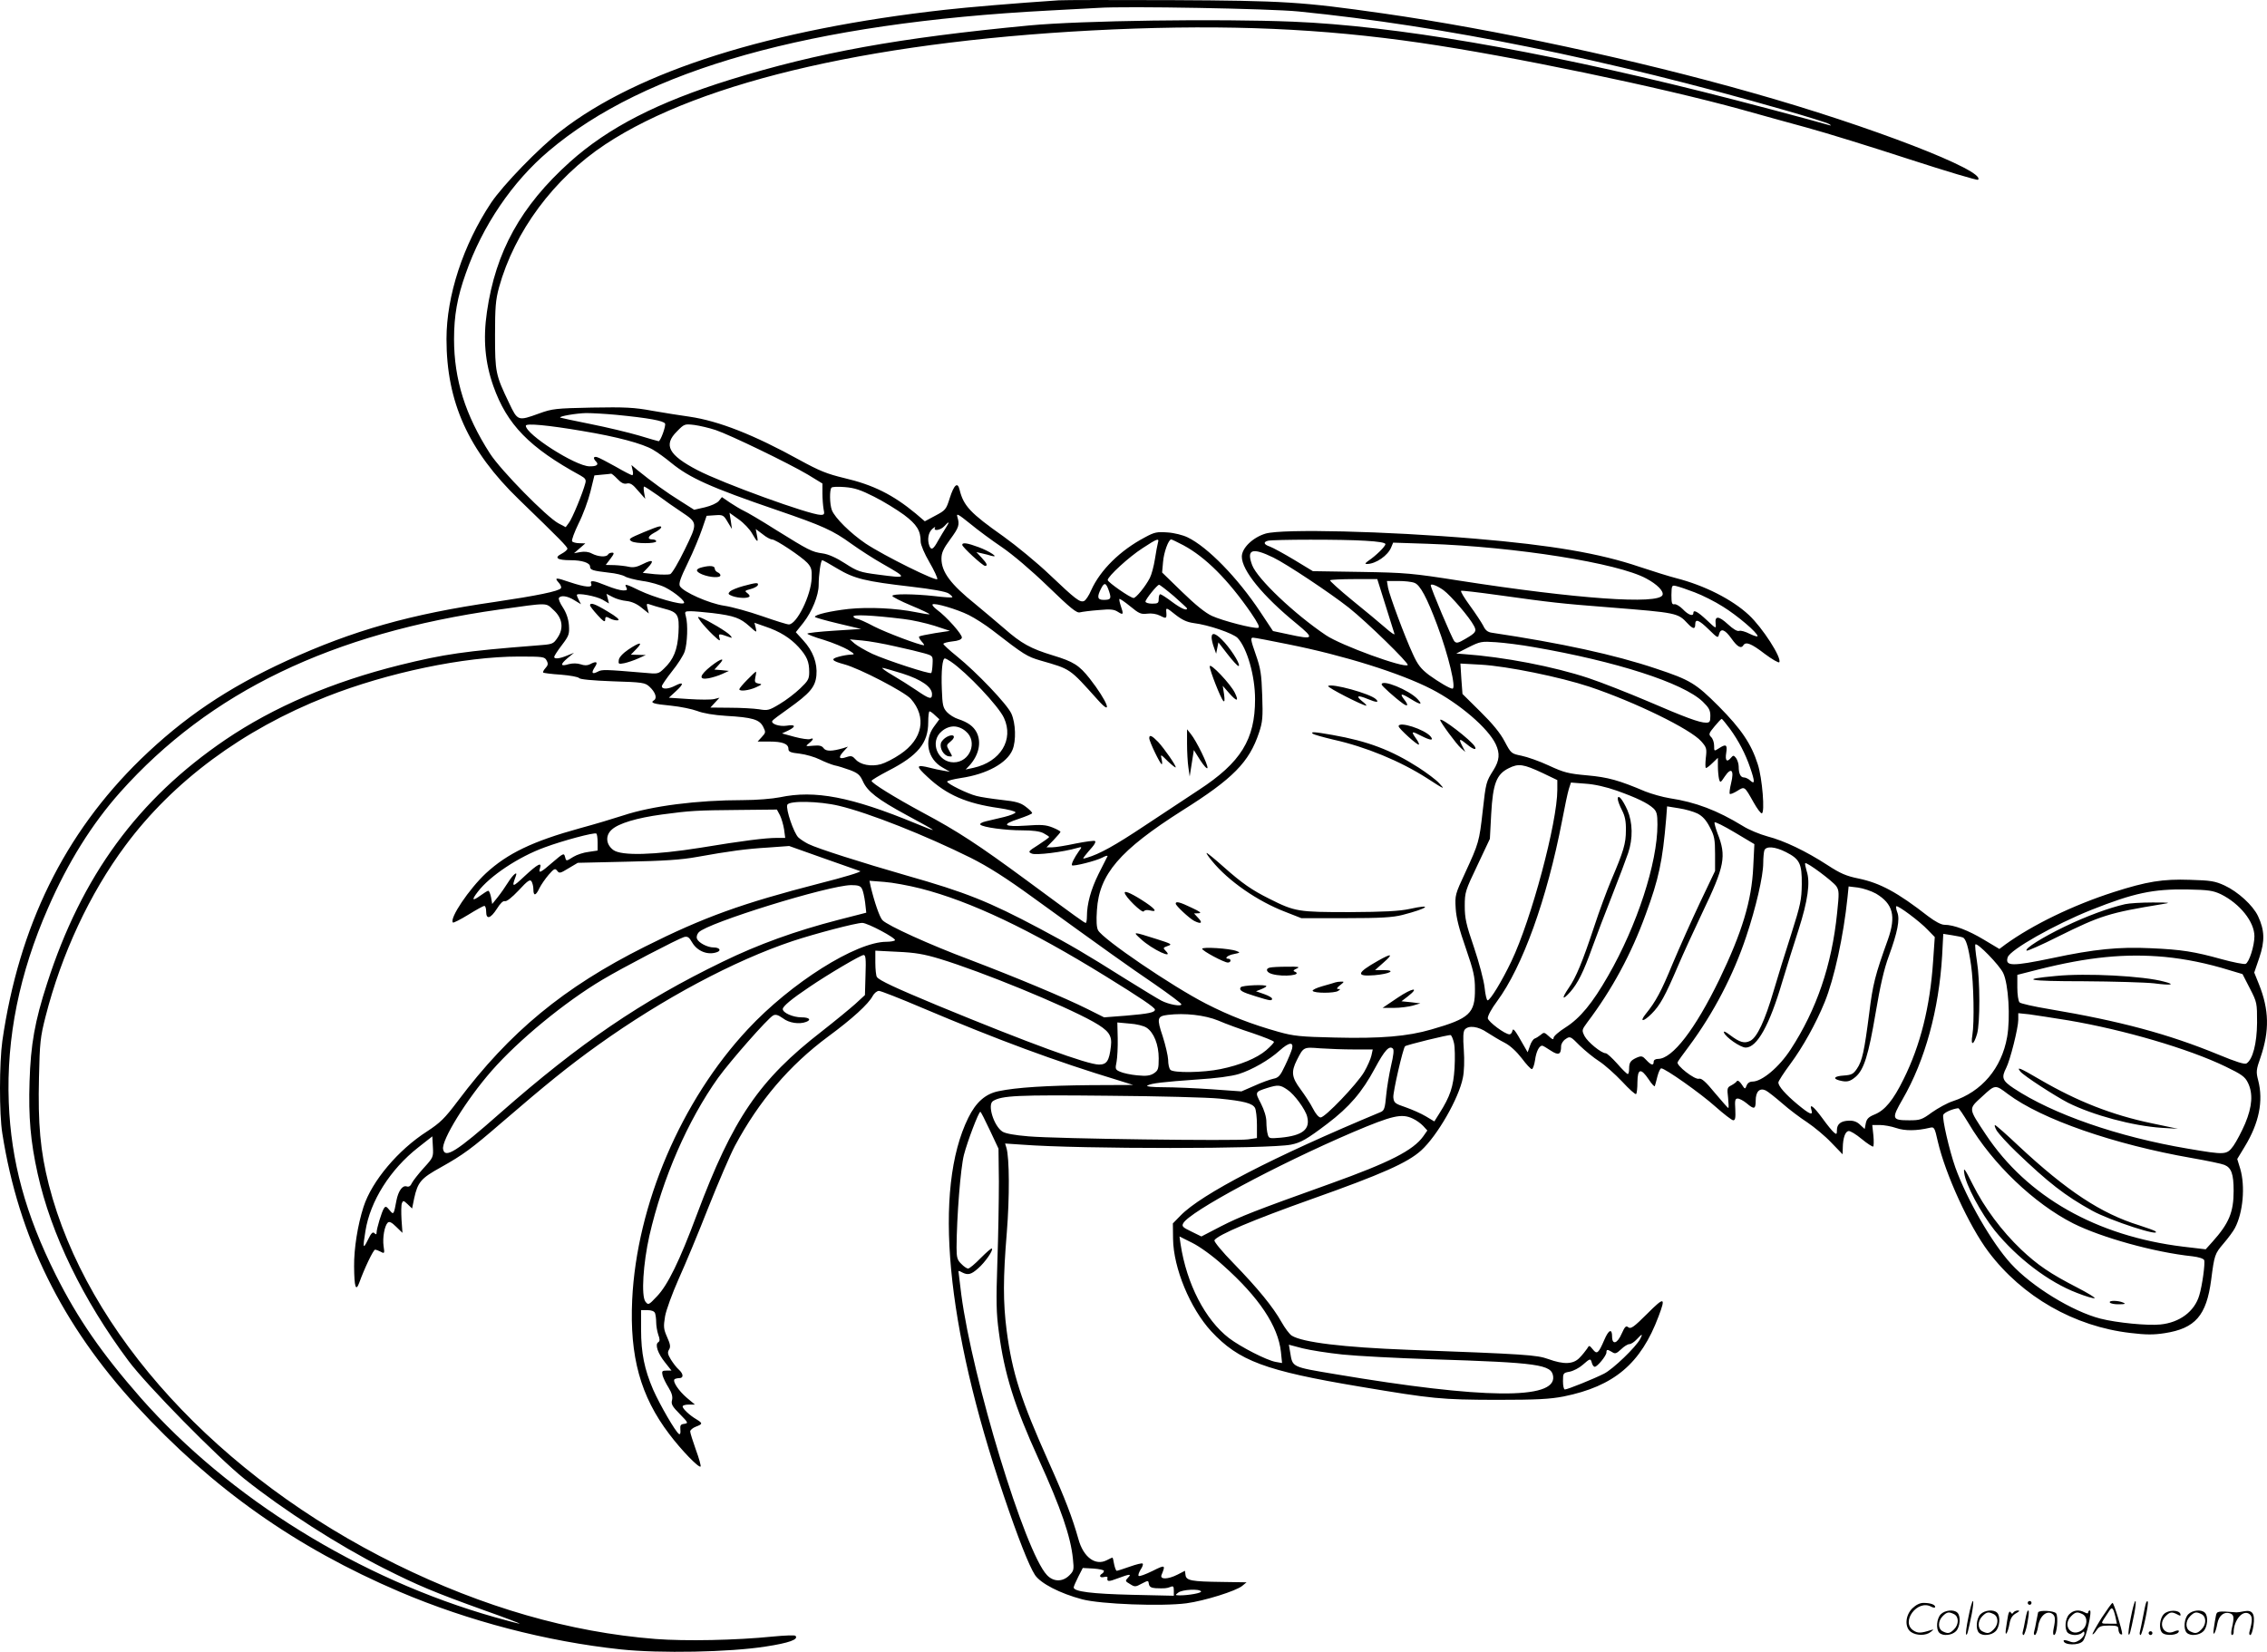
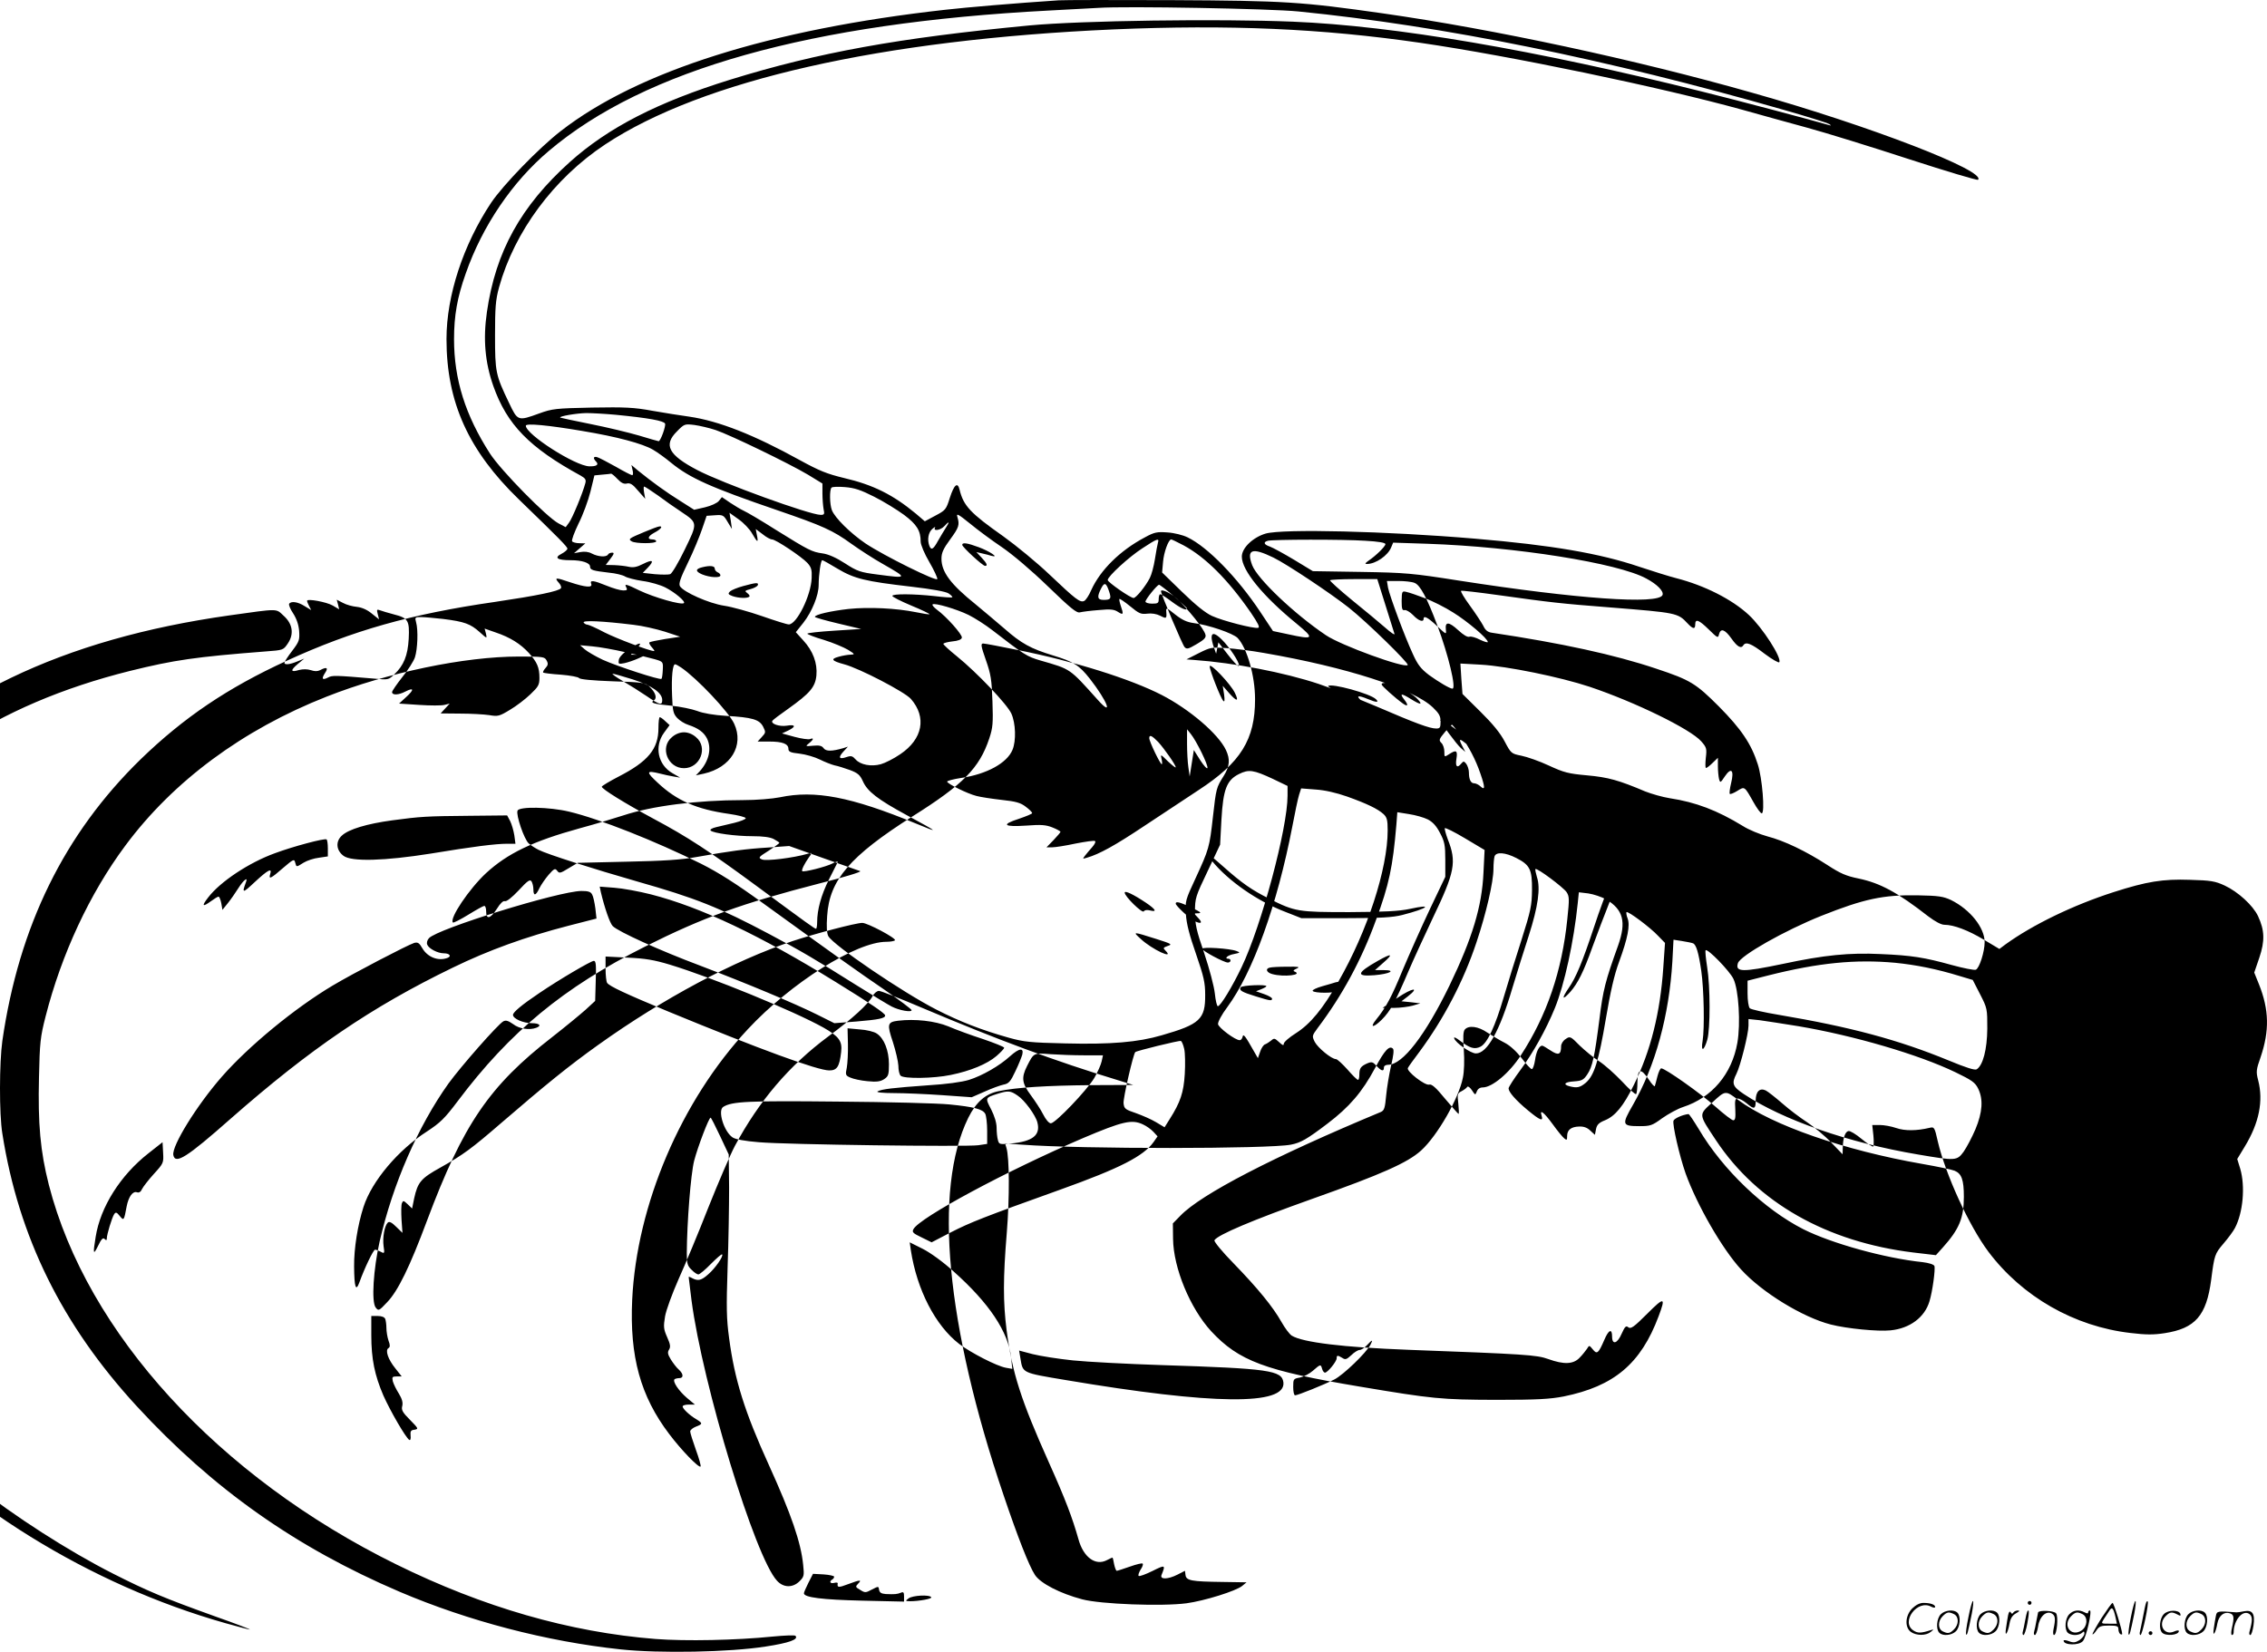
<svg xmlns="http://www.w3.org/2000/svg" version="1.0" viewBox="0 0 1200.001 874.438" preserveAspectRatio="xMidYMid meet">
  <g transform="translate(-0.657,875.571) scale(0.1,-0.1)" fill="#000000" stroke="none">
-     <path d="M5610 8754 c-226 -15 -486 -37 -600 -50 -925 -103 -1626 -324 -2035 -642 -115 -89 -306 -286 -369 -380 -148 -223 -236 -492 -236 -721 0 -334 116 -591 384 -850 216 -209 256 -250 256 -260 0 -6 -14 -18 -31 -27 -41 -21 -23 -34 48 -34 61 0 103 -14 103 -34 0 -18 15 -22 100 -32 35 -3 74 -13 85 -20 11 -7 53 -18 93 -24 40 -5 94 -21 120 -34 51 -26 108 -74 99 -83 -12 -12 -159 30 -236 67 -67 33 -80 36 -71 20 9 -18 7 -20 -15 -20 -14 0 -53 11 -87 25 -71 29 -90 31 -82 10 9 -22 -30 -19 -114 9 -75 26 -83 25 -56 -5 9 -10 13 -22 10 -27 -10 -16 -128 -40 -351 -73 -444 -64 -751 -151 -1100 -311 -314 -144 -546 -301 -774 -522 -404 -394 -644 -883 -732 -1491 -16 -115 -17 -386 0 -490 86 -548 316 -1013 710 -1442 404 -439 843 -749 1393 -984 364 -155 777 -263 1170 -305 208 -22 576 -15 767 15 125 19 177 38 158 57 -4 4 -57 2 -119 -4 -196 -20 -463 -25 -621 -13 -455 36 -912 168 -1373 395 -941 463 -1638 1225 -1839 2010 -45 177 -58 322 -52 569 4 183 7 213 35 322 84 329 233 650 422 904 253 341 621 614 1066 789 322 127 729 212 1016 212 129 0 138 -1 148 -21 9 -16 8 -25 -6 -40 -9 -10 -15 -21 -12 -24 2 -2 44 -8 94 -11 49 -4 92 -12 96 -18 5 -7 71 -13 177 -17 161 -5 172 -7 196 -29 31 -29 41 -60 24 -71 -23 -14 -5 -20 89 -29 50 -5 112 -18 139 -28 30 -12 88 -22 153 -26 139 -8 176 -19 196 -57 15 -30 14 -32 -7 -55 l-22 -24 62 0 c70 0 101 -12 101 -39 0 -15 11 -20 59 -25 33 -4 81 -18 107 -31 26 -13 62 -27 78 -31 17 -3 54 -15 82 -25 42 -16 53 -26 68 -59 24 -54 78 -96 231 -179 174 -94 178 -98 50 -45 -344 142 -535 178 -720 139 -40 -8 -124 -15 -195 -15 -243 0 -483 -31 -634 -81 -49 -16 -152 -47 -230 -68 -250 -69 -383 -133 -497 -238 -89 -83 -195 -240 -175 -261 3 -3 40 16 81 41 42 26 80 47 85 47 6 0 10 -13 10 -30 0 -44 23 -38 57 15 18 29 33 43 42 40 9 -3 37 19 73 57 47 51 60 60 68 48 5 -8 10 -27 10 -42 0 -38 13 -35 32 6 9 18 31 50 49 71 29 33 34 35 45 21 11 -15 16 -14 60 13 l49 29 260 6 c194 4 288 10 370 25 173 31 261 43 379 50 l110 8 180 -64 c100 -35 188 -66 196 -69 8 -4 -88 -33 -215 -65 -411 -106 -612 -178 -925 -335 -429 -215 -715 -451 -990 -817 -70 -93 -93 -115 -163 -161 -153 -98 -292 -263 -336 -399 -31 -96 -51 -221 -50 -316 1 -110 9 -136 28 -84 27 75 74 173 83 173 5 0 19 -5 30 -11 20 -11 21 -9 15 30 -6 45 5 107 22 124 8 8 21 2 45 -22 l33 -32 -5 70 c-2 38 -2 77 2 87 6 15 9 15 30 -5 l24 -23 11 54 c19 86 36 106 141 164 118 66 164 100 320 235 237 204 355 300 513 413 344 246 719 446 1030 550 118 39 334 96 368 96 28 0 180 -81 173 -92 -3 -4 -23 -8 -45 -8 -161 0 -506 -218 -734 -463 -353 -378 -588 -930 -612 -1432 -14 -301 44 -511 196 -711 64 -85 157 -181 166 -172 3 3 -8 43 -25 89 -16 45 -30 89 -30 97 0 7 14 19 30 25 37 14 37 18 3 39 -36 21 -73 56 -73 68 0 6 15 10 33 10 l32 0 -43 36 c-43 37 -76 86 -65 98 4 3 15 6 25 6 24 0 23 22 -2 45 -12 10 -30 34 -42 53 -17 28 -19 38 -10 53 9 14 7 28 -10 66 -19 43 -20 55 -11 110 6 34 38 121 72 198 34 75 105 245 157 378 53 133 116 280 141 327 127 237 288 426 493 578 128 94 214 173 236 215 8 15 23 27 33 27 10 0 112 -40 227 -89 404 -171 706 -283 1039 -384 l80 -25 -225 -1 c-231 -2 -394 -12 -488 -32 -69 -14 -119 -58 -160 -141 -186 -378 -118 -1099 187 -1998 75 -222 135 -375 166 -422 30 -45 133 -98 250 -129 98 -26 423 -38 552 -21 96 13 262 65 295 92 l23 19 -130 2 c-161 2 -189 7 -193 36 l-3 23 -39 -20 c-51 -26 -95 -27 -85 -2 22 54 20 55 -48 21 -37 -18 -69 -30 -73 -26 -4 3 1 18 10 33 10 14 15 29 11 32 -3 4 -34 -4 -68 -16 -34 -12 -65 -22 -69 -22 -4 0 -10 16 -14 35 -3 19 -7 35 -9 35 -1 0 -15 -6 -30 -14 -60 -31 -124 16 -150 112 -32 113 -69 211 -156 405 -149 333 -194 473 -224 700 -19 150 -19 276 1 518 15 186 14 396 -2 448 l-7 23 89 -6 c313 -24 1308 -23 1424 0 52 10 85 29 193 111 116 88 184 167 252 294 51 95 76 122 95 103 6 -6 3 -36 -10 -90 -10 -44 -22 -115 -26 -158 -6 -66 -10 -79 -28 -87 -569 -237 -951 -435 -1061 -549 l-40 -41 1 -82 c2 -154 90 -367 202 -489 146 -157 285 -209 787 -293 387 -65 430 -69 720 -70 221 0 286 4 359 18 266 54 408 173 502 424 39 103 31 105 -60 14 -71 -71 -87 -82 -100 -72 -12 10 -18 5 -35 -33 -23 -54 -51 -62 -51 -16 0 44 -18 37 -41 -17 -31 -72 -39 -79 -61 -51 -19 23 -19 23 -31 3 -7 -10 -24 -32 -39 -47 -33 -35 -83 -37 -166 -7 -61 22 -122 26 -742 49 -342 13 -558 39 -616 75 -12 8 -36 40 -54 72 -45 80 -125 178 -253 310 -61 62 -106 117 -102 123 18 29 203 107 515 218 372 132 507 192 579 257 86 78 200 277 221 385 7 32 9 93 5 148 -5 67 -3 97 5 107 20 24 71 18 120 -16 25 -16 66 -41 92 -54 29 -15 62 -46 90 -82 23 -31 47 -57 53 -57 5 -1 13 21 17 47 6 46 22 77 38 77 4 0 24 -12 45 -26 41 -27 55 -22 55 23 0 13 11 30 24 38 23 16 26 15 74 -34 28 -27 74 -65 104 -84 29 -19 83 -67 121 -107 37 -40 70 -70 74 -66 4 3 7 32 7 64 1 71 18 75 60 13 16 -25 31 -40 32 -35 2 5 8 28 14 52 6 23 15 42 20 42 21 0 209 -133 286 -202 45 -40 88 -73 95 -73 11 0 13 13 11 58 -3 48 -1 57 13 57 9 0 30 -11 47 -25 40 -34 48 -32 48 14 0 48 21 69 53 54 12 -6 51 -37 87 -68 36 -32 96 -77 133 -101 37 -25 94 -72 127 -107 l60 -62 1 35 c1 52 13 85 30 88 9 2 40 -17 70 -42 29 -24 57 -42 61 -40 3 2 4 29 1 59 l-6 55 40 0 c22 0 61 -7 87 -16 46 -16 109 -15 176 1 25 6 27 4 44 -72 41 -176 166 -448 268 -584 179 -238 455 -396 752 -430 82 -10 123 -10 181 -1 162 25 221 93 246 282 17 132 19 138 65 192 25 29 53 67 61 83 43 82 55 220 28 313 l-16 52 40 66 c76 125 99 241 71 350 -12 46 -11 56 13 124 47 139 45 250 -9 385 l-25 62 27 79 c30 89 28 145 -7 220 -27 57 -106 129 -177 162 -50 23 -73 27 -183 30 -145 5 -229 -9 -404 -65 -215 -69 -429 -173 -573 -277 l-32 -24 -82 49 c-83 50 -160 79 -209 79 -17 0 -49 17 -86 45 -163 127 -254 176 -369 200 -64 13 -95 26 -164 71 -114 74 -229 129 -318 152 -40 11 -99 35 -130 55 -136 83 -249 126 -387 147 -38 6 -97 23 -130 36 -139 59 -196 75 -307 85 -100 9 -123 15 -203 52 -49 23 -115 46 -145 52 -54 11 -55 12 -89 76 -23 44 -64 94 -128 157 l-95 94 -6 80 -5 81 109 -6 c139 -8 418 -65 575 -117 241 -81 534 -224 591 -289 28 -32 30 -38 24 -88 -3 -29 -3 -53 1 -53 4 0 20 12 35 27 l28 27 0 -45 c0 -24 3 -54 6 -67 6 -22 8 -21 31 14 34 50 50 33 33 -36 -7 -28 -10 -54 -7 -57 3 -3 21 4 40 16 39 24 37 26 86 -61 18 -32 37 -58 43 -58 18 0 3 187 -21 260 -34 107 -87 186 -206 306 -122 122 -151 140 -332 200 -220 74 -502 135 -869 190 -22 3 -35 13 -46 37 -9 17 -41 66 -71 107 -30 41 -51 76 -46 78 4 2 91 -8 191 -22 295 -41 331 -45 598 -66 351 -28 358 -29 409 -84 29 -31 41 -33 41 -6 0 32 20 24 72 -27 46 -45 49 -47 54 -25 9 34 31 26 66 -23 31 -44 51 -55 63 -35 13 20 42 9 112 -45 40 -30 75 -50 78 -45 14 23 -89 183 -161 250 -89 83 -236 157 -385 195 -35 9 -122 36 -194 60 -209 71 -465 115 -870 149 -472 40 -1017 53 -1109 27 -67 -20 -126 -76 -126 -122 0 -73 111 -209 290 -355 97 -80 92 -86 -45 -56 l-80 17 -67 101 c-121 182 -279 344 -385 395 -24 12 -72 24 -106 26 -55 4 -69 2 -120 -26 -131 -69 -236 -173 -284 -279 -12 -29 -30 -55 -38 -58 -22 -9 -45 9 -182 139 -67 64 -178 155 -245 203 -176 124 -211 162 -232 247 -10 43 -29 28 -52 -44 -19 -61 -23 -65 -76 -93 l-56 -30 -48 41 c-121 100 -225 152 -379 188 -91 22 -131 38 -235 95 -243 134 -428 207 -585 230 -44 6 -132 20 -195 31 -97 18 -145 20 -320 17 -192 -4 -210 -6 -279 -31 -113 -41 -114 -41 -160 56 -71 148 -74 163 -74 357 0 149 3 187 21 254 82 296 290 577 562 757 514 340 1463 555 2690 609 609 26 1102 5 1625 -71 476 -69 1269 -234 1703 -354 92 -26 248 -69 347 -96 99 -27 341 -102 537 -166 197 -64 361 -113 365 -109 46 46 -572 285 -1193 460 -618 176 -1369 337 -1958 421 -429 61 -517 67 -1116 70 -300 1 -570 1 -600 -1z m1270 -59 c772 -77 1636 -253 2569 -521 123 -35 231 -69 240 -75 12 -8 13 -9 1 -6 -89 26 -484 131 -670 177 -888 222 -1633 349 -2170 371 -395 16 -1118 6 -1395 -20 -693 -66 -1117 -143 -1583 -287 -383 -119 -645 -253 -849 -436 -259 -233 -393 -474 -439 -794 -21 -144 -10 -267 34 -392 72 -204 191 -326 462 -474 25 -14 30 -22 25 -40 -13 -51 -70 -189 -87 -210 l-17 -23 -38 20 c-62 33 -305 280 -363 370 -130 202 -190 392 -190 605 0 125 17 222 62 348 88 252 247 486 439 648 509 432 1385 678 2649 744 113 6 230 12 260 14 146 10 914 -4 1060 -19z m-3615 -2135 c175 -17 256 -32 262 -47 5 -13 -24 -93 -34 -93 -2 0 -49 13 -104 30 -55 16 -171 44 -257 61 -86 17 -159 33 -160 34 -8 7 86 23 138 24 30 0 100 -4 155 -9z m-175 -86 c182 -30 319 -67 373 -99 23 -13 67 -45 97 -70 97 -79 206 -129 560 -250 242 -83 295 -107 393 -178 42 -30 117 -79 167 -107 133 -76 132 -77 -27 -56 -93 12 -108 17 -173 59 -46 30 -89 49 -119 53 -58 8 -74 17 -248 125 -77 49 -154 94 -170 101 -15 7 -47 26 -71 42 l-44 30 -16 -20 c-10 -12 -41 -26 -74 -34 l-57 -13 -74 47 c-71 44 -150 101 -225 162 l-33 28 6 -27 c4 -15 3 -27 -2 -27 -5 0 -44 20 -87 45 -43 24 -87 47 -97 50 -21 7 -25 -5 -7 -23 16 -16 3 -26 -36 -25 -75 2 -336 169 -336 215 0 14 117 3 300 -28z m705 5 c77 -26 387 -176 488 -236 l77 -47 0 -52 c0 -28 3 -66 6 -83 6 -27 4 -31 -15 -31 -58 0 -521 168 -653 237 -153 80 -181 133 -108 205 39 40 41 40 92 34 29 -4 80 -16 113 -27z m-520 -259 c20 -21 34 -28 50 -24 17 4 31 -4 59 -38 l38 -43 -6 33 c-3 17 -3 32 0 32 4 0 36 -21 73 -47 36 -27 92 -66 124 -87 88 -59 87 -58 18 -200 -33 -68 -67 -126 -77 -130 -9 -3 -45 -3 -81 0 l-64 7 27 28 c36 38 26 45 -26 19 -31 -16 -51 -20 -74 -15 -17 4 -52 8 -77 9 l-46 1 25 33 c19 25 21 32 9 32 -9 0 -19 -4 -22 -10 -9 -15 -52 -12 -85 5 -18 10 -40 12 -62 8 l-33 -6 30 26 30 26 -32 1 c-17 0 -35 5 -38 10 -4 6 12 48 34 94 23 45 51 121 63 169 l21 86 41 4 c23 2 44 4 47 5 3 1 18 -11 34 -28z m1359 -94 c50 -25 121 -69 158 -96 68 -51 88 -84 88 -142 0 -16 20 -64 46 -108 25 -43 44 -84 42 -90 -4 -14 -281 123 -379 188 -81 55 -163 136 -179 177 -12 31 -13 108 -2 119 4 5 36 6 71 3 51 -4 84 -15 155 -51z m-646 -195 c28 -49 34 -51 25 -8 l-6 32 36 -27 c19 -16 42 -28 50 -28 20 0 156 -91 187 -124 21 -23 25 -37 23 -80 -3 -92 -79 -246 -121 -246 -10 0 -73 20 -142 44 -69 24 -159 49 -200 55 -80 12 -215 72 -234 103 -8 13 1 41 42 125 29 59 62 140 75 178 l24 70 44 3 c42 3 46 1 67 -35 l23 -38 -6 43 -7 43 49 -35 c27 -19 59 -53 71 -75z m1322 -72 c57 -39 154 -121 243 -207 121 -117 153 -143 170 -138 12 3 57 9 99 12 63 6 82 4 103 -10 28 -18 30 -13 14 33 -6 18 -9 34 -7 36 2 2 28 -15 57 -39 47 -39 58 -43 90 -39 24 3 49 -1 69 -11 33 -17 35 -16 32 22 -2 22 1 22 48 -16 37 -29 62 -40 98 -45 76 -9 208 -54 232 -79 50 -54 92 -200 92 -324 0 -213 -75 -335 -299 -481 -64 -42 -192 -127 -286 -189 -156 -104 -239 -150 -305 -169 -23 -7 -24 -7 -10 11 8 10 25 31 38 45 13 15 20 29 15 32 -5 4 -51 -3 -103 -13 -51 -11 -107 -20 -124 -20 l-30 0 37 38 c20 21 37 41 37 44 0 3 -19 14 -42 23 -35 14 -60 16 -139 10 -121 -8 -135 5 -39 36 38 13 70 26 70 30 0 5 -15 20 -34 34 -27 21 -52 28 -127 36 -52 6 -112 15 -134 21 -48 12 -155 65 -155 76 0 4 33 13 73 19 137 20 244 79 273 149 20 48 17 141 -6 192 -22 49 -183 218 -288 303 -40 32 -72 62 -72 66 0 4 21 10 47 13 32 3 49 10 51 20 3 16 -80 110 -132 148 -16 12 -27 25 -23 28 9 10 128 -25 191 -56 34 -17 90 -53 126 -81 169 -131 183 -139 254 -160 163 -47 152 -40 304 -209 84 -94 50 -6 -43 113 -56 71 -86 90 -195 123 -118 36 -167 63 -257 142 -43 37 -112 95 -153 129 -132 106 -180 171 -180 241 0 31 10 53 46 102 47 64 51 77 38 120 -6 20 5 14 67 -36 41 -34 117 -90 169 -125z m-296 104 c-10 -16 -29 -47 -42 -70 -25 -46 -36 -52 -46 -27 -12 32 -6 71 16 90 12 10 18 13 14 7 -12 -21 29 -15 49 7 26 29 30 25 9 -7z m1122 -80 c-3 -10 -10 -49 -16 -87 -6 -38 -18 -83 -27 -100 -23 -45 -73 -106 -86 -106 -17 0 -136 83 -137 95 0 19 113 123 185 169 76 50 89 55 81 29z m135 -14 c117 -63 236 -182 357 -357 38 -56 49 -78 38 -80 -24 -5 -187 37 -244 63 -35 16 -87 58 -158 127 l-106 103 5 56 c4 51 29 119 43 119 4 0 32 -14 65 -31z m962 24 c70 -4 107 -10 107 -18 0 -12 -51 -62 -90 -88 -18 -13 -20 -17 -8 -17 47 0 112 45 129 89 l10 24 182 -6 c467 -16 1008 -102 1158 -184 58 -31 93 -67 86 -87 -20 -52 -454 -21 -1077 76 -248 39 -282 42 -519 46 l-255 4 -99 60 c-55 33 -112 64 -128 70 -33 11 -37 24 -11 31 27 7 398 8 515 0z m-486 -89 c70 -34 300 -187 399 -265 96 -76 321 -296 312 -304 -18 -18 -353 104 -433 158 -168 113 -362 298 -390 370 -32 85 -1 96 112 41z m-2307 -59 c89 -53 147 -67 389 -95 112 -13 184 -26 199 -36 13 -9 22 -18 19 -20 -2 -3 -44 0 -93 6 -110 12 -224 13 -224 1 0 -5 45 -28 100 -51 56 -23 99 -44 97 -46 -2 -2 -35 3 -73 11 -104 21 -248 28 -355 17 -97 -11 -179 -30 -179 -42 0 -3 55 -19 123 -35 l122 -29 -142 -9 c-79 -5 -143 -12 -143 -16 0 -3 39 -19 88 -33 48 -15 105 -39 127 -52 37 -23 38 -25 15 -26 -14 0 -43 -5 -64 -11 -45 -12 -37 -22 29 -40 80 -21 320 -146 353 -183 85 -97 63 -213 -56 -293 -35 -24 -81 -47 -103 -53 -51 -14 -108 -3 -133 25 -17 19 -24 21 -48 13 -40 -14 -46 -3 -17 29 l24 26 -25 -8 c-59 -17 -91 -18 -104 0 -9 13 -23 16 -55 13 -42 -4 -42 -3 -22 13 25 20 27 31 5 22 -8 -3 -45 2 -82 12 l-66 18 32 15 c44 21 40 34 -7 26 -39 -6 -86 10 -76 26 3 5 40 33 83 63 115 82 144 115 150 177 6 65 -18 130 -70 186 l-39 43 40 50 c46 59 81 145 81 200 0 54 11 131 19 131 4 0 40 -20 81 -45z m2900 -192 c24 -76 45 -145 48 -153 3 -8 -19 6 -49 33 -30 26 -109 92 -176 146 -67 55 -119 102 -116 105 4 3 61 6 128 6 l122 0 43 -137z m154 117 c30 -11 66 -79 120 -223 60 -160 102 -337 81 -337 -14 0 -74 36 -124 72 -43 33 -60 54 -86 112 -44 95 -122 306 -131 350 l-6 36 60 0 c33 0 72 -4 86 -10z m-1616 -47 c12 -37 8 -43 -30 -43 -33 0 -36 16 -12 62 17 33 26 29 42 -19z m342 -23 c38 -34 70 -63 70 -65 0 -15 -33 0 -80 35 -29 22 -57 40 -62 40 -4 0 -8 -11 -8 -25 0 -22 -4 -25 -35 -25 -19 0 -35 5 -35 11 0 12 62 89 72 89 4 0 39 -27 78 -60z m1428 31 c39 -29 138 -144 161 -189 15 -28 10 -36 -45 -68 -39 -23 -48 -25 -59 -13 -11 11 -125 281 -125 296 0 11 33 -1 68 -26z m1329 -11 c40 -15 108 -49 150 -76 76 -47 183 -138 183 -156 0 -4 -18 1 -41 12 -23 12 -48 19 -56 16 -10 -4 -32 9 -60 35 -49 45 -70 46 -65 3 3 -28 3 -28 -47 19 -49 46 -71 57 -71 37 0 -19 -27 -10 -56 21 -16 16 -36 28 -44 26 -13 -3 -16 6 -16 49 1 51 2 53 26 47 14 -3 58 -18 97 -33z m-5781 -39 l34 -20 -6 25 -7 26 33 -17 c18 -10 51 -19 74 -21 26 -3 54 -15 78 -35 l39 -31 -7 28 c-6 24 -5 26 12 20 10 -4 44 -14 74 -22 75 -19 83 -32 78 -129 -5 -89 -26 -141 -77 -189 -29 -28 -32 -29 -103 -22 -212 18 -225 18 -247 6 -31 -16 -36 -7 -16 24 19 28 9 34 -26 15 -14 -7 -29 -7 -49 0 -19 6 -41 6 -62 1 -45 -14 -48 -3 -8 31 l35 29 -37 -15 c-41 -17 -68 -19 -68 -7 0 5 18 33 41 63 38 50 40 58 37 106 -3 34 -14 65 -32 93 -15 22 -24 45 -21 50 10 16 46 11 82 -12 l35 -21 -11 21 c-6 11 -11 24 -11 28 0 13 103 -6 136 -25z m-260 -54 c48 -43 56 -97 22 -147 -24 -35 -24 -35 -118 -42 -372 -29 -482 -45 -717 -103 -357 -89 -666 -221 -923 -395 -463 -315 -761 -721 -944 -1290 -65 -200 -87 -324 -93 -520 -6 -187 5 -317 43 -488 71 -320 240 -668 481 -991 98 -131 471 -510 613 -624 208 -166 498 -352 735 -472 180 -91 267 -128 540 -226 105 -37 186 -68 182 -69 -5 0 -63 15 -130 34 -717 203 -1407 630 -1875 1161 -207 236 -334 420 -450 651 -161 322 -237 602 -249 914 -13 342 56 683 208 1029 106 243 232 444 382 613 474 531 1120 842 2007 967 264 37 244 37 286 -2z m844 -17 c113 -14 145 -26 193 -69 40 -36 40 -36 34 -9 l-7 27 57 -20 c78 -26 133 -61 177 -109 44 -49 56 -77 56 -132 0 -37 -6 -47 -48 -87 -26 -25 -74 -62 -108 -82 -56 -34 -64 -36 -110 -28 -27 4 -96 8 -153 8 l-104 1 24 26 24 26 -28 -7 c-15 -4 -75 -4 -134 0 l-106 7 38 35 c43 39 41 52 -4 29 -36 -19 -71 -21 -71 -3 0 6 25 42 54 79 30 37 60 84 67 105 14 43 18 144 6 186 -7 25 -6 27 26 27 18 0 71 -5 117 -10z m1008 -31 c46 -5 120 -22 165 -36 l82 -27 -79 -12 c-43 -7 -81 -15 -84 -18 -3 -3 3 -15 13 -26 10 -11 16 -20 12 -20 -23 0 -198 66 -263 99 -43 23 -84 41 -91 41 -6 0 -15 5 -19 11 -7 13 100 8 264 -12z m2037 -134 c296 -59 595 -153 760 -238 147 -76 299 -206 339 -291 23 -49 20 -86 -12 -137 -39 -62 -40 -65 -57 -217 -18 -161 -21 -171 -92 -325 -54 -116 -55 -120 -51 -190 3 -51 19 -112 54 -212 41 -119 48 -151 48 -215 1 -129 -28 -156 -230 -214 -126 -37 -270 -49 -511 -43 -183 4 -219 8 -298 30 -143 40 -261 86 -384 149 -180 92 -546 341 -572 389 -8 15 -10 51 -6 107 12 190 120 316 452 527 269 169 354 256 406 412 19 57 21 81 17 196 -4 115 -8 143 -35 220 -26 74 -28 87 -14 87 9 0 93 -16 186 -35z m-2080 -11 c61 -13 131 -30 155 -37 45 -13 45 -14 43 -56 -1 -24 -4 -45 -7 -48 -7 -8 -236 67 -311 101 -38 18 -81 43 -95 55 l-25 22 65 -6 c36 -3 115 -17 175 -31z m3380 -4 c435 -75 791 -189 895 -289 32 -31 40 -45 40 -74 0 -32 -3 -37 -23 -37 -35 0 -110 28 -312 115 -99 42 -238 97 -310 121 -183 61 -448 112 -660 127 l-40 3 65 33 c62 31 69 32 145 27 44 -3 134 -14 200 -26z m-3085 -77 c84 -57 253 -236 281 -298 53 -115 -18 -232 -161 -264 l-42 -9 20 21 c50 55 65 123 38 176 -17 32 -46 53 -97 70 -20 6 -47 23 -60 37 -21 23 -24 37 -27 120 -4 97 3 164 16 164 4 0 19 -8 32 -17z m-256 -63 c100 -32 156 -71 156 -109 0 -30 -13 -27 -83 21 -34 23 -91 59 -127 80 -36 21 -59 38 -52 38 6 0 54 -14 106 -30z m172 -221 l23 -21 -30 -41 c-52 -72 -32 -170 46 -214 l40 -23 -35 6 c-19 3 -51 10 -70 15 -76 19 -78 11 -13 -49 100 -94 206 -140 377 -164 48 -7 88 -17 88 -23 0 -5 -27 -16 -59 -24 -32 -8 -75 -18 -97 -23 -22 -5 -35 -13 -30 -18 14 -14 132 -30 222 -30 55 0 93 -5 112 -15 17 -9 30 -18 30 -20 0 -3 -26 -22 -57 -42 -54 -34 -56 -37 -35 -46 21 -10 167 8 242 30 25 7 25 6 7 -18 -24 -34 -41 -68 -36 -74 7 -7 127 23 161 41 16 9 29 12 27 7 -2 -4 -23 -46 -47 -93 -41 -83 -62 -159 -62 -226 0 -19 -3 -34 -6 -34 -7 0 -43 26 -314 226 -254 187 -365 260 -549 358 -150 81 -271 156 -271 168 0 4 40 28 88 53 158 81 212 147 212 258 0 31 3 57 7 57 4 0 17 -9 29 -21z m4208 -72 c45 -62 82 -132 107 -206 25 -72 25 -90 1 -68 -10 10 -26 17 -34 17 -18 0 -28 20 -28 58 0 15 -7 35 -14 45 -12 15 -15 15 -26 2 -22 -27 -33 -17 -26 25 7 44 -1 49 -39 24 -25 -16 -25 -16 -25 14 0 17 -7 38 -16 46 -14 14 -12 20 18 56 18 22 35 40 38 40 3 0 22 -24 44 -53z m-4045 -13 c65 -54 22 -164 -64 -164 -86 0 -129 110 -64 164 19 17 43 26 64 26 21 0 45 -9 64 -26z m3054 -221 l77 -37 0 -52 c0 -171 -137 -685 -243 -907 -49 -103 -112 -207 -126 -207 -5 0 -12 30 -16 68 -4 37 -29 132 -56 212 -42 122 -49 155 -49 220 0 72 3 81 67 215 l66 140 7 132 c9 161 28 210 93 242 52 26 77 22 180 -26z m392 -93 c106 -38 162 -65 193 -93 18 -17 22 -31 22 -86 0 -204 -108 -535 -261 -801 -83 -145 -148 -224 -225 -273 -35 -22 -64 -47 -64 -56 0 -11 -7 -8 -25 9 -23 21 -26 22 -42 8 -10 -8 -24 -17 -32 -20 -8 -2 -20 -20 -26 -39 l-12 -34 -19 33 c-49 87 -58 98 -62 80 -2 -10 -9 -18 -15 -18 -24 0 -112 66 -115 85 -1 12 19 50 49 90 135 183 264 540 344 955 14 74 30 150 36 169 l11 34 77 -6 c48 -3 109 -17 166 -37z m-4118 -80 c160 -38 457 -156 699 -276 93 -47 186 -106 325 -207 387 -280 507 -366 647 -461 78 -54 142 -102 142 -107 0 -13 -66 -1 -105 19 -16 8 -102 60 -190 115 -221 139 -288 178 -455 267 -271 144 -392 192 -705 281 -230 66 -473 143 -520 167 -16 8 -40 23 -52 34 -24 22 -68 150 -59 173 8 23 169 20 273 -5z m4545 -41 c27 -14 46 -35 65 -72 24 -45 28 -64 28 -142 l0 -90 -81 -170 c-44 -93 -109 -239 -144 -322 -59 -144 -89 -200 -142 -265 -35 -44 -13 -43 31 1 45 45 71 92 141 256 26 61 84 187 128 280 118 246 128 298 80 419 -10 27 -17 53 -16 58 2 5 50 -19 107 -53 l104 -62 -6 -121 c-8 -178 -59 -346 -180 -597 -128 -263 -248 -419 -324 -419 -14 0 -23 -6 -23 -15 0 -22 -13 -19 -39 9 -20 22 -26 23 -50 13 -33 -15 -41 -25 -41 -59 0 -16 -3 -28 -7 -28 -5 0 -30 25 -56 55 -27 30 -54 55 -61 55 -23 0 -95 59 -112 91 -15 31 -15 32 15 73 130 172 233 362 309 572 69 187 89 280 108 505 l5 66 62 -10 c34 -5 79 -18 99 -28z m-4857 -9 c8 -16 18 -50 22 -75 l6 -45 -44 0 c-61 0 -180 -15 -404 -52 -245 -39 -419 -44 -462 -12 -39 29 -43 76 -9 107 36 34 134 63 267 81 150 20 179 22 411 24 l197 2 16 -30z m-965 -144 l0 -43 -47 -7 c-27 -3 -63 -15 -81 -26 -40 -25 -38 -25 -45 1 -5 20 -10 17 -65 -30 -64 -56 -77 -62 -67 -31 11 34 -12 22 -81 -42 -66 -62 -70 -62 -47 0 11 29 -14 9 -40 -32 -15 -24 -40 -60 -56 -80 l-29 -36 -6 35 c-4 19 -10 35 -15 35 -4 0 -22 -11 -41 -25 -44 -32 -49 -25 -14 20 64 84 216 185 354 235 97 36 262 80 273 73 4 -2 7 -24 7 -47z m6290 -51 c73 -37 85 -61 84 -170 -1 -81 -6 -108 -56 -265 -31 -96 -73 -231 -93 -300 -46 -157 -87 -245 -123 -264 -32 -16 -56 -9 -109 31 -22 17 -34 22 -31 13 8 -25 88 -80 115 -80 60 0 126 118 193 346 23 76 62 202 87 278 49 153 63 251 43 310 -6 21 -10 39 -8 42 8 8 147 -96 165 -122 15 -23 15 -37 4 -142 -28 -276 -109 -512 -246 -722 -61 -94 -152 -170 -202 -170 -15 0 -26 -8 -31 -21 -8 -21 -9 -20 -26 6 -10 15 -21 23 -25 18 -3 -6 -17 -16 -30 -23 -22 -11 -23 -16 -17 -66 3 -30 4 -54 1 -54 -2 0 -34 36 -71 80 -48 59 -71 79 -84 75 -22 -7 -123 72 -113 88 3 7 30 44 60 84 129 174 235 376 303 581 51 152 90 320 90 389 0 28 3 58 6 67 9 24 57 20 114 -9z m-4580 -193 c265 -68 577 -216 980 -465 183 -113 260 -165 260 -176 0 -15 -33 -22 -152 -32 l-117 -9 -88 44 c-122 61 -379 168 -623 261 -216 81 -433 180 -462 209 -15 15 -43 96 -63 180 l-6 29 78 -6 c43 -3 130 -19 193 -35z m-311 -1 c6 -10 13 -43 17 -73 l6 -54 -148 -38 c-228 -59 -422 -129 -613 -222 -431 -209 -755 -430 -1176 -800 -233 -206 -293 -243 -303 -192 -9 48 124 263 257 415 142 162 386 363 586 482 109 65 397 215 432 226 19 5 27 0 43 -28 28 -48 85 -70 134 -51 22 9 10 24 -20 24 -33 0 -80 25 -88 46 -4 10 0 24 9 34 45 50 688 249 807 250 36 0 50 -4 57 -19z m5368 -26 c90 -54 107 -118 63 -243 -68 -189 -80 -236 -99 -390 -26 -202 -37 -253 -65 -294 -19 -28 -28 -33 -69 -36 -50 -3 -62 -16 -24 -26 39 -10 55 -7 86 19 44 38 68 114 106 339 24 142 44 231 70 301 46 126 59 193 45 230 -6 15 -8 30 -6 33 8 7 126 -81 167 -125 l37 -38 -9 -130 c-16 -238 -67 -443 -156 -622 -55 -112 -99 -165 -153 -187 -32 -13 -42 -23 -47 -46 l-6 -31 -24 22 c-16 16 -35 23 -59 22 -43 -1 -64 -18 -64 -50 0 -22 -2 -24 -15 -13 -9 7 -37 41 -62 76 -47 64 -70 81 -58 44 10 -32 -9 -24 -73 29 -65 54 -102 97 -102 116 0 7 29 52 64 99 65 88 134 211 181 326 51 125 100 351 121 554 l6 59 50 -6 c27 -4 70 -18 95 -32z m1825 -3 c101 -50 178 -146 178 -223 0 -50 -28 -139 -47 -146 -8 -3 -65 8 -127 25 -144 40 -212 51 -376 58 -165 8 -299 -5 -518 -52 -216 -45 -253 -44 -238 4 13 40 248 173 443 251 224 89 326 111 508 108 112 -2 136 -6 177 -25z m-1366 -229 c17 -6 30 -50 44 -146 14 -96 18 -305 7 -371 -10 -59 7 -55 25 7 16 57 16 282 -1 385 -7 45 -11 85 -8 88 10 11 127 -109 147 -151 28 -57 39 -237 21 -339 -29 -165 -134 -290 -288 -340 -28 -9 -77 -36 -110 -59 -53 -39 -63 -42 -120 -42 -93 0 -95 8 -35 112 119 206 192 474 209 760 l6 115 45 -7 c24 -4 51 -9 58 -12z m-5416 -113 c224 -68 653 -244 813 -333 83 -47 101 -72 94 -130 -9 -78 -22 -97 -63 -97 -61 0 -368 112 -855 313 -221 92 -310 133 -321 151 -4 6 -8 40 -8 75 l0 64 118 -6 c92 -4 139 -12 222 -37z m-392 -86 l-3 -106 -51 -47 c-28 -25 -107 -90 -176 -144 -333 -258 -472 -462 -663 -972 -91 -244 -154 -373 -211 -432 -44 -47 -46 -47 -61 -28 -23 30 -12 202 21 349 70 305 203 610 364 836 66 91 262 314 291 330 14 7 26 3 52 -15 32 -25 87 -33 123 -19 29 11 16 24 -24 24 -46 0 -100 24 -100 44 0 14 46 53 140 116 103 70 273 170 288 170 11 0 13 -21 10 -106z m6877 96 c111 -11 222 -33 345 -71 l67 -20 39 -76 c38 -74 38 -77 38 -182 -1 -110 -23 -194 -56 -215 -10 -6 -55 8 -149 47 -265 109 -518 177 -897 241 -79 13 -149 29 -155 35 -7 7 -12 42 -12 79 l0 67 110 28 c266 67 462 86 670 67z m-5010 -337 c39 -17 121 -47 183 -67 61 -21 112 -41 112 -46 0 -5 -18 -24 -41 -44 -49 -42 -138 -79 -242 -100 -91 -19 -248 -21 -265 -4 -7 7 -12 30 -12 53 -1 22 -14 78 -29 125 -32 95 -29 106 27 113 90 11 196 -1 267 -30z m4500 1 c295 -50 636 -150 831 -244 87 -42 104 -54 120 -87 27 -56 23 -124 -15 -215 -18 -42 -46 -95 -62 -118 -36 -49 -42 -49 -242 -15 -368 62 -714 182 -922 320 -60 40 -65 56 -39 107 21 41 64 212 64 255 l0 35 58 -6 c31 -4 125 -19 207 -32z m-4879 -39 c38 -25 64 -89 64 -162 0 -56 -3 -64 -25 -79 -20 -13 -40 -16 -89 -11 -34 3 -75 12 -90 19 -26 11 -27 15 -19 53 4 22 7 78 6 124 l-2 84 65 -6 c35 -2 76 -12 90 -22z m1627 -81 c5 -21 6 -81 3 -133 -6 -98 -23 -149 -80 -239 l-27 -43 -45 27 c-25 15 -73 36 -107 48 -57 19 -62 24 -65 52 -3 26 51 260 62 271 7 7 231 62 241 59 5 -1 13 -20 18 -42z m-857 -30 c-4 -14 -20 -54 -37 -89 -25 -54 -35 -65 -62 -70 -18 -4 -63 -20 -100 -37 l-69 -30 -155 11 c-86 6 -202 11 -257 11 -60 0 -95 4 -86 9 21 12 82 19 264 32 99 6 181 17 220 29 70 22 161 74 217 125 48 43 74 47 65 9z m328 -4 l99 0 -7 -32 c-4 -18 -21 -57 -39 -88 -38 -64 -206 -240 -230 -240 -10 0 -27 20 -41 48 -13 26 -43 71 -65 101 -47 63 -51 92 -20 154 36 71 35 70 124 63 44 -3 124 -6 179 -6z m-353 -213 c37 -24 96 -105 105 -143 17 -67 -25 -100 -140 -111 -60 -5 -63 -5 -69 18 -4 13 -7 43 -7 65 0 27 -11 62 -29 98 -32 61 -32 61 33 82 58 18 69 17 107 -9z m3814 -23 c179 -134 562 -267 975 -339 80 -14 157 -30 171 -36 37 -15 49 -48 49 -138 0 -113 -25 -172 -112 -269 l-36 -40 -119 14 c-459 56 -826 264 -1045 594 -94 142 -93 133 -19 201 69 64 69 64 136 13z m-4175 -24 c131 -13 177 -25 190 -50 5 -10 10 -50 10 -89 l0 -70 -47 -7 c-63 -9 -1015 3 -1162 16 -74 6 -122 15 -138 25 -46 30 -81 143 -50 162 46 29 131 33 607 28 267 -2 532 -9 590 -15z m3967 -131 c127 -215 347 -425 554 -530 150 -75 430 -153 631 -174 33 -4 58 -12 62 -20 6 -16 -10 -135 -26 -187 -25 -85 -104 -144 -206 -154 -67 -7 -231 9 -317 31 -148 38 -364 170 -474 291 -100 109 -233 340 -294 509 -32 91 -71 260 -64 279 5 12 46 31 79 35 4 1 28 -36 55 -80z m-5181 -36 l46 -98 2 -175 c0 -96 -3 -287 -8 -425 -7 -210 -6 -270 8 -372 29 -220 82 -390 211 -673 118 -260 169 -408 181 -527 6 -57 5 -63 -19 -87 -36 -36 -85 -35 -119 2 -116 123 -394 1037 -453 1485 -8 65 -15 120 -15 123 0 3 9 0 19 -6 31 -16 48 -12 85 21 37 32 82 97 73 105 -3 3 -29 -20 -59 -50 -30 -31 -60 -56 -67 -56 -6 0 -23 11 -36 25 -21 20 -25 33 -25 87 1 164 21 419 39 490 19 73 78 228 87 228 3 0 25 -44 50 -97z m2239 61 c18 -8 43 -26 55 -39 l22 -24 -21 -30 c-53 -75 -179 -139 -491 -251 -408 -146 -480 -175 -580 -226 l-104 -54 -53 26 c-46 22 -52 28 -43 44 33 61 492 308 898 482 210 89 258 100 317 72z m-5236 -262 c-28 -31 -56 -67 -62 -79 -7 -16 -16 -22 -28 -18 -22 7 -44 -24 -54 -75 -14 -76 -15 -77 -37 -50 -16 20 -21 21 -29 9 -12 -18 -39 -108 -39 -128 0 -11 -3 -12 -12 -3 -8 8 -17 0 -34 -36 -26 -53 -28 -44 -13 47 25 158 131 326 279 442 l75 59 3 -56 c3 -54 2 -56 -49 -112z m4232 -515 c190 -169 291 -321 306 -458 l6 -59 -34 6 c-49 9 -185 79 -247 126 -126 97 -224 287 -256 496 l-6 42 68 -34 c40 -20 108 -69 163 -119z m-3007 -253 c3 -9 6 -30 6 -48 0 -18 5 -48 11 -66 9 -24 9 -34 0 -40 -19 -11 -2 -60 36 -107 l34 -43 -26 0 c-24 0 -26 -3 -21 -26 4 -14 18 -43 32 -65 17 -28 22 -47 18 -65 -6 -21 1 -34 41 -74 45 -46 46 -48 24 -52 -20 -2 -23 -8 -21 -31 2 -17 -1 -26 -7 -23 -19 12 -101 154 -137 235 -46 107 -64 193 -64 319 l0 102 34 0 c22 0 36 -6 40 -16z m5215 -136 c-23 -44 -144 -160 -191 -184 -55 -28 -194 -84 -208 -84 -6 0 -10 20 -10 44 0 42 1 44 35 50 20 4 51 20 69 36 40 35 42 36 49 10 3 -11 10 -20 15 -20 14 0 62 59 62 76 0 17 5 17 30 2 16 -11 23 -8 48 15 15 15 35 27 43 27 9 0 26 11 39 25 29 31 34 32 19 3z m-1576 -83 c77 -8 289 -19 471 -25 568 -18 636 -28 644 -91 15 -124 -370 -120 -1153 12 -233 39 -226 36 -239 115 l-7 41 72 -19 c40 -10 135 -25 212 -33z m-1263 -1145 c0 -5 -4 -12 -10 -15 -18 -11 -11 -23 10 -18 12 3 20 2 19 -3 -4 -22 4 -23 54 -4 64 24 76 25 54 3 -15 -16 -15 -18 11 -33 25 -16 29 -16 62 2 35 18 35 18 38 -2 3 -15 12 -20 35 -22 48 -2 60 -1 80 7 14 6 17 2 17 -20 l0 -27 -222 5 c-211 5 -308 17 -308 39 0 5 11 30 24 56 l24 47 56 -3 c31 -2 56 -8 56 -12z m514 -109 c6 -8 -64 -21 -113 -21 -25 1 -25 1 -7 15 21 16 111 21 120 6z M3416 5939 c-81 -34 -85 -37 -66 -49 20 -13 130 -13 130 0 0 6 -9 10 -20 10 -29 0 -24 17 9 35 33 17 49 35 29 34 -7 0 -44 -14 -82 -30z M3725 5753 c-38 -9 -39 -22 -2 -38 42 -17 97 -20 97 -5 0 6 -7 13 -15 16 -8 4 -15 12 -15 20 0 14 -25 17 -65 7z M3940 5653 c-30 -8 -61 -21 -69 -28 -12 -12 -11 -16 13 -25 31 -11 79 -13 89 -3 4 3 -1 12 -11 19 -15 11 -13 13 17 21 19 5 36 14 39 21 5 15 -8 14 -78 -5z M5100 5871 c0 -11 108 -111 121 -111 15 0 10 13 -18 43 l-28 30 30 -7 c17 -4 39 -9 50 -13 45 -12 -11 25 -68 46 -62 23 -87 26 -87 12z M6420 5381 c0 -10 5 -33 12 -52 l12 -34 6 30 6 30 48 -62 c27 -35 53 -63 58 -63 15 0 -28 73 -72 123 -44 49 -70 60 -70 28z M6410 5228 c0 -21 58 -169 72 -183 7 -7 8 4 4 35 l-7 45 35 -40 c40 -45 52 -44 29 3 -22 46 -132 162 -133 140z M6290 4819 c0 -42 3 -98 7 -125 l7 -49 11 70 11 70 34 -54 c19 -29 36 -48 38 -41 5 14 -58 143 -88 180 l-20 25 0 -76z M6090 4848 c0 -18 58 -138 66 -138 3 0 3 12 -1 28 -6 26 -5 26 34 -13 23 -21 41 -36 41 -31 0 12 -60 98 -93 134 -33 34 -47 40 -47 20z M3130 5551 c0 -5 18 -28 40 -52 28 -31 39 -39 40 -26 0 20 4 21 31 6 11 -5 28 -9 37 -7 11 2 -8 19 -54 46 -69 42 -94 50 -94 33z M3334 5318 c-31 -21 -50 -42 -52 -56 -3 -22 -1 -23 30 -17 18 4 51 15 73 25 l40 18 -39 1 -40 1 29 30 c38 39 19 38 -41 -2z M3717 5464 c12 -16 40 -47 63 -69 36 -34 41 -36 35 -17 -7 25 -4 25 55 4 13 -5 13 -3 1 11 -14 17 -116 78 -155 93 -19 7 -19 6 1 -22z M3771 5230 c-63 -50 -68 -75 -13 -65 20 4 53 14 72 23 l35 16 -39 4 -38 3 23 25 c38 40 15 37 -40 -6z M3962 5157 c-23 -23 -42 -46 -42 -50 0 -13 50 -7 88 10 33 15 35 17 14 20 -20 4 -22 9 -17 34 4 16 5 29 3 29 -2 0 -23 -19 -46 -43z M7320 5132 c0 -7 70 -70 113 -101 27 -19 30 -8 6 22 -25 33 -16 34 36 2 51 -32 65 -32 35 0 -45 48 -190 107 -190 77z M7037 5124 c-7 -7 185 -105 202 -104 3 1 -7 12 -24 25 -34 28 -21 32 32 10 45 -19 62 -19 43 -1 -30 30 -236 86 -253 70z M7630 4944 c0 -11 86 -128 110 -149 l23 -20 -17 33 c-20 39 -14 40 26 7 32 -27 54 -33 41 -11 -19 33 -183 159 -183 140z M7410 4911 c0 -12 101 -103 107 -97 3 3 -5 19 -17 35 -25 36 -22 38 30 11 49 -25 68 -26 49 -3 -32 38 -169 82 -169 54z M6956 4871 c5 -4 54 -18 109 -31 171 -38 353 -113 495 -204 94 -61 98 -62 65 -27 -16 18 -66 55 -109 83 -145 93 -269 140 -457 173 -97 17 -117 18 -103 6z M6422 4198 c86 -106 242 -214 389 -270 l84 -33 235 0 c185 0 249 4 300 17 136 35 166 60 39 32 -56 -12 -135 -16 -319 -17 -272 0 -288 2 -425 71 -92 46 -143 81 -242 169 -45 40 -85 73 -89 73 -4 0 9 -19 28 -42z M5960 4030 c0 -20 93 -111 101 -99 4 7 17 9 33 5 39 -10 31 5 -22 41 -66 44 -112 66 -112 53z M6230 3972 c0 -11 71 -77 97 -91 37 -19 48 -12 23 14 l-23 25 24 1 c18 1 9 8 -36 29 -62 30 -85 36 -85 22z M6045 3785 c60 -56 181 -112 131 -62 -14 14 -13 16 12 25 25 8 21 11 -58 36 -130 41 -129 41 -85 1z M6370 3733 c0 -11 116 -73 136 -73 8 0 14 5 14 10 0 6 -4 10 -10 10 -26 0 -6 19 28 25 34 7 35 8 14 16 -36 14 -182 23 -182 12z M7300 3669 c-113 -64 -118 -84 -18 -76 82 7 118 27 48 27 l-45 0 45 40 c54 47 44 51 -30 9z M6727 3633 c-24 -6 -16 -26 14 -34 61 -17 166 -5 117 14 -8 3 -3 9 12 15 20 9 11 11 -50 10 -41 0 -83 -2 -93 -5z M7075 3555 c-5 -2 -36 -11 -68 -20 -32 -9 -55 -20 -52 -25 8 -13 116 -13 135 0 13 9 13 10 0 10 -10 0 -7 7 10 20 23 18 23 20 5 19 -11 0 -24 -2 -30 -4z M6574 3529 c-10 -16 5 -25 80 -48 77 -24 86 -25 86 -12 0 5 -19 16 -42 24 l-43 15 28 11 c15 6 27 13 27 16 0 10 -129 5 -136 -6z M7405 3474 l-80 -54 60 0 c33 0 78 6 100 12 l40 12 -50 6 -50 5 34 26 c65 51 25 46 -54 -7z M5019 4855 c-15 -8 -29 -23 -32 -34 -7 -28 15 -65 41 -69 22 -3 22 -3 4 28 -17 31 -17 31 7 51 31 25 16 43 -20 24z M8570 4526 c0 -9 10 -36 22 -59 16 -31 22 -59 21 -107 0 -70 -12 -110 -78 -265 -23 -55 -64 -165 -90 -245 -62 -187 -96 -269 -135 -325 -39 -57 -34 -68 9 -20 40 46 70 106 116 235 21 58 68 182 105 275 37 94 75 195 85 225 26 77 24 162 -4 227 -26 58 -51 87 -51 59z M11255 3969 c-87 -20 -206 -64 -320 -119 -118 -57 -212 -116 -201 -127 3 -3 79 30 168 75 224 111 268 125 548 171 51 8 47 9 -50 9 -58 0 -123 -4 -145 -9z M10889 3589 c-198 -18 -151 -28 146 -28 160 -1 328 -6 374 -11 91 -12 116 -7 53 9 -108 30 -414 46 -573 30z M10701 3083 c19 -23 181 -128 252 -165 132 -66 343 -123 497 -133 l85 -5 -138 29 c-211 44 -394 116 -593 232 -106 62 -125 70 -103 42z M10576 2770 c11 -17 57 -68 104 -113 168 -161 257 -231 400 -310 95 -53 376 -144 335 -109 -6 4 -44 18 -85 31 -201 62 -383 182 -639 421 -61 58 -117 107 -123 109 -6 2 -2 -11 8 -29z M10404 2545 c8 -62 88 -211 161 -303 118 -146 286 -274 436 -331 45 -18 87 -30 93 -28 6 2 -35 27 -91 56 -144 74 -210 119 -298 202 -103 98 -195 222 -256 344 -43 86 -50 94 -45 60z M11175 1860 c3 -5 25 -10 48 -9 33 0 38 2 22 9 -28 12 -78 12 -70 0z M10426 194 c-10 -47 -15 -88 -12 -91 5 -6 9 7 30 110 7 37 10 67 6 67 -4 0 -15 -39 -24 -86z M10740 270 c0 -5 5 -10 10 -10 6 0 10 5 10 10 0 6 -4 10 -10 10 -5 0 -10 -4 -10 -10z M11286 194 c-10 -47 -15 -88 -12 -91 5 -6 9 7 30 110 7 37 10 67 6 67 -4 0 -15 -39 -24 -86z M11366 269 c-3 -8 -10 -41 -16 -74 -6 -33 -14 -68 -16 -77 -3 -10 -1 -18 3 -18 10 0 46 171 38 178 -2 3 -7 -1 -9 -9z M10129 241 c-38 -38 -41 -101 -7 -125 29 -20 79 -20 104 0 18 14 18 15 1 10 -53 -17 -69 -17 -92 -2 -69 45 21 166 94 126 12 -6 21 -7 21 -1 0 12 -25 21 -62 21 -19 0 -39 -10 -59 -29z M11130 189 c-28 -45 -49 -83 -47 -85 2 -3 12 7 21 21 14 21 24 25 66 25 43 0 50 -3 50 -19 0 -11 5 -23 10 -26 6 -3 10 -3 10 1 0 20 -44 164 -51 164 -4 0 -30 -37 -59 -81z m75 4 l7 -33 -42 0 c-42 0 -42 0 -28 23 8 12 21 32 29 44 15 25 22 18 34 -34z M10280 210 c-22 -22 -27 -79 -8 -98 19 -19 66 -14 88 8 22 22 27 79 8 98 -19 19 -66 14 -88 -8z m71 0 c25 -14 25 -54 -1 -80 -23 -23 -33 -24 -61 -10 -25 14 -25 54 1 80 23 23 33 24 61 10z M10490 210 c-22 -22 -27 -79 -8 -98 19 -19 66 -14 88 8 22 22 27 79 8 98 -19 19 -66 14 -88 -8z m71 0 c25 -14 25 -54 -1 -80 -23 -23 -33 -24 -61 -10 -25 14 -25 54 1 80 23 23 33 24 61 10z M10636 204 c-3 -16 -8 -47 -11 -69 -8 -51 10 -26 19 27 5 27 15 42 34 53 18 10 22 14 10 15 -9 0 -20 -5 -24 -11 -5 -8 -9 -8 -14 1 -5 8 -10 3 -14 -16z M10737 223 c-2 -4 -7 -26 -11 -48 -4 -22 -9 -48 -12 -57 -3 -10 -1 -18 4 -18 4 0 14 28 20 62 11 58 10 81 -1 61z M10795 220 c-1 -3 -5 -23 -9 -45 -4 -22 -9 -48 -12 -57 -3 -10 -1 -18 4 -18 5 0 13 20 17 45 7 53 44 87 74 68 17 -11 19 -28 8 -80 -4 -18 -3 -33 2 -33 16 0 24 99 11 115 -12 14 -87 18 -95 5z M10960 210 c-22 -22 -27 -79 -8 -98 7 -7 24 -12 38 -12 14 0 31 5 38 12 9 9 12 8 12 -5 0 -9 -12 -24 -26 -34 -21 -13 -32 -15 -55 -6 -16 6 -29 8 -29 3 0 -24 81 -27 102 -2 18 19 50 162 37 162 -5 0 -9 -5 -9 -10 0 -7 -6 -7 -19 0 -30 16 -59 12 -81 -10z m71 0 c29 -16 25 -65 -6 -86 -56 -37 -103 28 -55 76 23 23 33 24 61 10z M11461 211 c-23 -23 -28 -80 -9 -99 19 -19 88 -13 88 9 0 5 -11 4 -24 -2 -54 -25 -89 38 -46 81 23 23 33 24 62 9 16 -9 19 -8 16 3 -8 22 -64 22 -87 -1z M11590 210 c-22 -22 -27 -79 -8 -98 19 -19 66 -14 88 8 22 22 27 79 8 98 -19 19 -66 14 -88 -8z m71 0 c25 -14 25 -54 -1 -80 -23 -23 -33 -24 -61 -10 -25 14 -25 54 1 80 23 23 33 24 61 10z M11736 201 c-3 -14 -8 -44 -11 -66 -8 -51 10 -26 19 27 8 41 35 63 66 53 22 -7 24 -21 11 -77 -5 -22 -5 -38 0 -38 5 0 9 6 9 13 0 68 51 125 85 97 15 -13 15 -35 -1 -92 -3 -10 -1 -18 4 -18 6 0 13 23 17 50 9 63 -5 84 -49 76 -17 -4 -35 -6 -41 -6 -101 8 -104 7 -109 -19z M11380 110 c0 -5 5 -10 10 -10 6 0 10 5 10 10 0 6 -4 10 -10 10 -5 0 -10 -4 -10 -10z" />
+     <path d="M5610 8754 c-226 -15 -486 -37 -600 -50 -925 -103 -1626 -324 -2035 -642 -115 -89 -306 -286 -369 -380 -148 -223 -236 -492 -236 -721 0 -334 116 -591 384 -850 216 -209 256 -250 256 -260 0 -6 -14 -18 -31 -27 -41 -21 -23 -34 48 -34 61 0 103 -14 103 -34 0 -18 15 -22 100 -32 35 -3 74 -13 85 -20 11 -7 53 -18 93 -24 40 -5 94 -21 120 -34 51 -26 108 -74 99 -83 -12 -12 -159 30 -236 67 -67 33 -80 36 -71 20 9 -18 7 -20 -15 -20 -14 0 -53 11 -87 25 -71 29 -90 31 -82 10 9 -22 -30 -19 -114 9 -75 26 -83 25 -56 -5 9 -10 13 -22 10 -27 -10 -16 -128 -40 -351 -73 -444 -64 -751 -151 -1100 -311 -314 -144 -546 -301 -774 -522 -404 -394 -644 -883 -732 -1491 -16 -115 -17 -386 0 -490 86 -548 316 -1013 710 -1442 404 -439 843 -749 1393 -984 364 -155 777 -263 1170 -305 208 -22 576 -15 767 15 125 19 177 38 158 57 -4 4 -57 2 -119 -4 -196 -20 -463 -25 -621 -13 -455 36 -912 168 -1373 395 -941 463 -1638 1225 -1839 2010 -45 177 -58 322 -52 569 4 183 7 213 35 322 84 329 233 650 422 904 253 341 621 614 1066 789 322 127 729 212 1016 212 129 0 138 -1 148 -21 9 -16 8 -25 -6 -40 -9 -10 -15 -21 -12 -24 2 -2 44 -8 94 -11 49 -4 92 -12 96 -18 5 -7 71 -13 177 -17 161 -5 172 -7 196 -29 31 -29 41 -60 24 -71 -23 -14 -5 -20 89 -29 50 -5 112 -18 139 -28 30 -12 88 -22 153 -26 139 -8 176 -19 196 -57 15 -30 14 -32 -7 -55 l-22 -24 62 0 c70 0 101 -12 101 -39 0 -15 11 -20 59 -25 33 -4 81 -18 107 -31 26 -13 62 -27 78 -31 17 -3 54 -15 82 -25 42 -16 53 -26 68 -59 24 -54 78 -96 231 -179 174 -94 178 -98 50 -45 -344 142 -535 178 -720 139 -40 -8 -124 -15 -195 -15 -243 0 -483 -31 -634 -81 -49 -16 -152 -47 -230 -68 -250 -69 -383 -133 -497 -238 -89 -83 -195 -240 -175 -261 3 -3 40 16 81 41 42 26 80 47 85 47 6 0 10 -13 10 -30 0 -44 23 -38 57 15 18 29 33 43 42 40 9 -3 37 19 73 57 47 51 60 60 68 48 5 -8 10 -27 10 -42 0 -38 13 -35 32 6 9 18 31 50 49 71 29 33 34 35 45 21 11 -15 16 -14 60 13 l49 29 260 6 c194 4 288 10 370 25 173 31 261 43 379 50 l110 8 180 -64 c100 -35 188 -66 196 -69 8 -4 -88 -33 -215 -65 -411 -106 -612 -178 -925 -335 -429 -215 -715 -451 -990 -817 -70 -93 -93 -115 -163 -161 -153 -98 -292 -263 -336 -399 -31 -96 -51 -221 -50 -316 1 -110 9 -136 28 -84 27 75 74 173 83 173 5 0 19 -5 30 -11 20 -11 21 -9 15 30 -6 45 5 107 22 124 8 8 21 2 45 -22 l33 -32 -5 70 c-2 38 -2 77 2 87 6 15 9 15 30 -5 l24 -23 11 54 c19 86 36 106 141 164 118 66 164 100 320 235 237 204 355 300 513 413 344 246 719 446 1030 550 118 39 334 96 368 96 28 0 180 -81 173 -92 -3 -4 -23 -8 -45 -8 -161 0 -506 -218 -734 -463 -353 -378 -588 -930 -612 -1432 -14 -301 44 -511 196 -711 64 -85 157 -181 166 -172 3 3 -8 43 -25 89 -16 45 -30 89 -30 97 0 7 14 19 30 25 37 14 37 18 3 39 -36 21 -73 56 -73 68 0 6 15 10 33 10 l32 0 -43 36 c-43 37 -76 86 -65 98 4 3 15 6 25 6 24 0 23 22 -2 45 -12 10 -30 34 -42 53 -17 28 -19 38 -10 53 9 14 7 28 -10 66 -19 43 -20 55 -11 110 6 34 38 121 72 198 34 75 105 245 157 378 53 133 116 280 141 327 127 237 288 426 493 578 128 94 214 173 236 215 8 15 23 27 33 27 10 0 112 -40 227 -89 404 -171 706 -283 1039 -384 l80 -25 -225 -1 c-231 -2 -394 -12 -488 -32 -69 -14 -119 -58 -160 -141 -186 -378 -118 -1099 187 -1998 75 -222 135 -375 166 -422 30 -45 133 -98 250 -129 98 -26 423 -38 552 -21 96 13 262 65 295 92 l23 19 -130 2 c-161 2 -189 7 -193 36 l-3 23 -39 -20 c-51 -26 -95 -27 -85 -2 22 54 20 55 -48 21 -37 -18 -69 -30 -73 -26 -4 3 1 18 10 33 10 14 15 29 11 32 -3 4 -34 -4 -68 -16 -34 -12 -65 -22 -69 -22 -4 0 -10 16 -14 35 -3 19 -7 35 -9 35 -1 0 -15 -6 -30 -14 -60 -31 -124 16 -150 112 -32 113 -69 211 -156 405 -149 333 -194 473 -224 700 -19 150 -19 276 1 518 15 186 14 396 -2 448 l-7 23 89 -6 c313 -24 1308 -23 1424 0 52 10 85 29 193 111 116 88 184 167 252 294 51 95 76 122 95 103 6 -6 3 -36 -10 -90 -10 -44 -22 -115 -26 -158 -6 -66 -10 -79 -28 -87 -569 -237 -951 -435 -1061 -549 l-40 -41 1 -82 c2 -154 90 -367 202 -489 146 -157 285 -209 787 -293 387 -65 430 -69 720 -70 221 0 286 4 359 18 266 54 408 173 502 424 39 103 31 105 -60 14 -71 -71 -87 -82 -100 -72 -12 10 -18 5 -35 -33 -23 -54 -51 -62 -51 -16 0 44 -18 37 -41 -17 -31 -72 -39 -79 -61 -51 -19 23 -19 23 -31 3 -7 -10 -24 -32 -39 -47 -33 -35 -83 -37 -166 -7 -61 22 -122 26 -742 49 -342 13 -558 39 -616 75 -12 8 -36 40 -54 72 -45 80 -125 178 -253 310 -61 62 -106 117 -102 123 18 29 203 107 515 218 372 132 507 192 579 257 86 78 200 277 221 385 7 32 9 93 5 148 -5 67 -3 97 5 107 20 24 71 18 120 -16 25 -16 66 -41 92 -54 29 -15 62 -46 90 -82 23 -31 47 -57 53 -57 5 -1 13 21 17 47 6 46 22 77 38 77 4 0 24 -12 45 -26 41 -27 55 -22 55 23 0 13 11 30 24 38 23 16 26 15 74 -34 28 -27 74 -65 104 -84 29 -19 83 -67 121 -107 37 -40 70 -70 74 -66 4 3 7 32 7 64 1 71 18 75 60 13 16 -25 31 -40 32 -35 2 5 8 28 14 52 6 23 15 42 20 42 21 0 209 -133 286 -202 45 -40 88 -73 95 -73 11 0 13 13 11 58 -3 48 -1 57 13 57 9 0 30 -11 47 -25 40 -34 48 -32 48 14 0 48 21 69 53 54 12 -6 51 -37 87 -68 36 -32 96 -77 133 -101 37 -25 94 -72 127 -107 l60 -62 1 35 c1 52 13 85 30 88 9 2 40 -17 70 -42 29 -24 57 -42 61 -40 3 2 4 29 1 59 l-6 55 40 0 c22 0 61 -7 87 -16 46 -16 109 -15 176 1 25 6 27 4 44 -72 41 -176 166 -448 268 -584 179 -238 455 -396 752 -430 82 -10 123 -10 181 -1 162 25 221 93 246 282 17 132 19 138 65 192 25 29 53 67 61 83 43 82 55 220 28 313 l-16 52 40 66 c76 125 99 241 71 350 -12 46 -11 56 13 124 47 139 45 250 -9 385 l-25 62 27 79 c30 89 28 145 -7 220 -27 57 -106 129 -177 162 -50 23 -73 27 -183 30 -145 5 -229 -9 -404 -65 -215 -69 -429 -173 -573 -277 l-32 -24 -82 49 c-83 50 -160 79 -209 79 -17 0 -49 17 -86 45 -163 127 -254 176 -369 200 -64 13 -95 26 -164 71 -114 74 -229 129 -318 152 -40 11 -99 35 -130 55 -136 83 -249 126 -387 147 -38 6 -97 23 -130 36 -139 59 -196 75 -307 85 -100 9 -123 15 -203 52 -49 23 -115 46 -145 52 -54 11 -55 12 -89 76 -23 44 -64 94 -128 157 l-95 94 -6 80 -5 81 109 -6 c139 -8 418 -65 575 -117 241 -81 534 -224 591 -289 28 -32 30 -38 24 -88 -3 -29 -3 -53 1 -53 4 0 20 12 35 27 l28 27 0 -45 c0 -24 3 -54 6 -67 6 -22 8 -21 31 14 34 50 50 33 33 -36 -7 -28 -10 -54 -7 -57 3 -3 21 4 40 16 39 24 37 26 86 -61 18 -32 37 -58 43 -58 18 0 3 187 -21 260 -34 107 -87 186 -206 306 -122 122 -151 140 -332 200 -220 74 -502 135 -869 190 -22 3 -35 13 -46 37 -9 17 -41 66 -71 107 -30 41 -51 76 -46 78 4 2 91 -8 191 -22 295 -41 331 -45 598 -66 351 -28 358 -29 409 -84 29 -31 41 -33 41 -6 0 32 20 24 72 -27 46 -45 49 -47 54 -25 9 34 31 26 66 -23 31 -44 51 -55 63 -35 13 20 42 9 112 -45 40 -30 75 -50 78 -45 14 23 -89 183 -161 250 -89 83 -236 157 -385 195 -35 9 -122 36 -194 60 -209 71 -465 115 -870 149 -472 40 -1017 53 -1109 27 -67 -20 -126 -76 -126 -122 0 -73 111 -209 290 -355 97 -80 92 -86 -45 -56 l-80 17 -67 101 c-121 182 -279 344 -385 395 -24 12 -72 24 -106 26 -55 4 -69 2 -120 -26 -131 -69 -236 -173 -284 -279 -12 -29 -30 -55 -38 -58 -22 -9 -45 9 -182 139 -67 64 -178 155 -245 203 -176 124 -211 162 -232 247 -10 43 -29 28 -52 -44 -19 -61 -23 -65 -76 -93 l-56 -30 -48 41 c-121 100 -225 152 -379 188 -91 22 -131 38 -235 95 -243 134 -428 207 -585 230 -44 6 -132 20 -195 31 -97 18 -145 20 -320 17 -192 -4 -210 -6 -279 -31 -113 -41 -114 -41 -160 56 -71 148 -74 163 -74 357 0 149 3 187 21 254 82 296 290 577 562 757 514 340 1463 555 2690 609 609 26 1102 5 1625 -71 476 -69 1269 -234 1703 -354 92 -26 248 -69 347 -96 99 -27 341 -102 537 -166 197 -64 361 -113 365 -109 46 46 -572 285 -1193 460 -618 176 -1369 337 -1958 421 -429 61 -517 67 -1116 70 -300 1 -570 1 -600 -1z m1270 -59 c772 -77 1636 -253 2569 -521 123 -35 231 -69 240 -75 12 -8 13 -9 1 -6 -89 26 -484 131 -670 177 -888 222 -1633 349 -2170 371 -395 16 -1118 6 -1395 -20 -693 -66 -1117 -143 -1583 -287 -383 -119 -645 -253 -849 -436 -259 -233 -393 -474 -439 -794 -21 -144 -10 -267 34 -392 72 -204 191 -326 462 -474 25 -14 30 -22 25 -40 -13 -51 -70 -189 -87 -210 l-17 -23 -38 20 c-62 33 -305 280 -363 370 -130 202 -190 392 -190 605 0 125 17 222 62 348 88 252 247 486 439 648 509 432 1385 678 2649 744 113 6 230 12 260 14 146 10 914 -4 1060 -19z m-3615 -2135 c175 -17 256 -32 262 -47 5 -13 -24 -93 -34 -93 -2 0 -49 13 -104 30 -55 16 -171 44 -257 61 -86 17 -159 33 -160 34 -8 7 86 23 138 24 30 0 100 -4 155 -9z m-175 -86 c182 -30 319 -67 373 -99 23 -13 67 -45 97 -70 97 -79 206 -129 560 -250 242 -83 295 -107 393 -178 42 -30 117 -79 167 -107 133 -76 132 -77 -27 -56 -93 12 -108 17 -173 59 -46 30 -89 49 -119 53 -58 8 -74 17 -248 125 -77 49 -154 94 -170 101 -15 7 -47 26 -71 42 l-44 30 -16 -20 c-10 -12 -41 -26 -74 -34 l-57 -13 -74 47 c-71 44 -150 101 -225 162 l-33 28 6 -27 c4 -15 3 -27 -2 -27 -5 0 -44 20 -87 45 -43 24 -87 47 -97 50 -21 7 -25 -5 -7 -23 16 -16 3 -26 -36 -25 -75 2 -336 169 -336 215 0 14 117 3 300 -28z m705 5 c77 -26 387 -176 488 -236 l77 -47 0 -52 c0 -28 3 -66 6 -83 6 -27 4 -31 -15 -31 -58 0 -521 168 -653 237 -153 80 -181 133 -108 205 39 40 41 40 92 34 29 -4 80 -16 113 -27z m-520 -259 c20 -21 34 -28 50 -24 17 4 31 -4 59 -38 l38 -43 -6 33 c-3 17 -3 32 0 32 4 0 36 -21 73 -47 36 -27 92 -66 124 -87 88 -59 87 -58 18 -200 -33 -68 -67 -126 -77 -130 -9 -3 -45 -3 -81 0 l-64 7 27 28 c36 38 26 45 -26 19 -31 -16 -51 -20 -74 -15 -17 4 -52 8 -77 9 l-46 1 25 33 c19 25 21 32 9 32 -9 0 -19 -4 -22 -10 -9 -15 -52 -12 -85 5 -18 10 -40 12 -62 8 l-33 -6 30 26 30 26 -32 1 c-17 0 -35 5 -38 10 -4 6 12 48 34 94 23 45 51 121 63 169 l21 86 41 4 c23 2 44 4 47 5 3 1 18 -11 34 -28z m1359 -94 c50 -25 121 -69 158 -96 68 -51 88 -84 88 -142 0 -16 20 -64 46 -108 25 -43 44 -84 42 -90 -4 -14 -281 123 -379 188 -81 55 -163 136 -179 177 -12 31 -13 108 -2 119 4 5 36 6 71 3 51 -4 84 -15 155 -51z m-646 -195 c28 -49 34 -51 25 -8 l-6 32 36 -27 c19 -16 42 -28 50 -28 20 0 156 -91 187 -124 21 -23 25 -37 23 -80 -3 -92 -79 -246 -121 -246 -10 0 -73 20 -142 44 -69 24 -159 49 -200 55 -80 12 -215 72 -234 103 -8 13 1 41 42 125 29 59 62 140 75 178 l24 70 44 3 c42 3 46 1 67 -35 l23 -38 -6 43 -7 43 49 -35 c27 -19 59 -53 71 -75z m1322 -72 c57 -39 154 -121 243 -207 121 -117 153 -143 170 -138 12 3 57 9 99 12 63 6 82 4 103 -10 28 -18 30 -13 14 33 -6 18 -9 34 -7 36 2 2 28 -15 57 -39 47 -39 58 -43 90 -39 24 3 49 -1 69 -11 33 -17 35 -16 32 22 -2 22 1 22 48 -16 37 -29 62 -40 98 -45 76 -9 208 -54 232 -79 50 -54 92 -200 92 -324 0 -213 -75 -335 -299 -481 -64 -42 -192 -127 -286 -189 -156 -104 -239 -150 -305 -169 -23 -7 -24 -7 -10 11 8 10 25 31 38 45 13 15 20 29 15 32 -5 4 -51 -3 -103 -13 -51 -11 -107 -20 -124 -20 l-30 0 37 38 c20 21 37 41 37 44 0 3 -19 14 -42 23 -35 14 -60 16 -139 10 -121 -8 -135 5 -39 36 38 13 70 26 70 30 0 5 -15 20 -34 34 -27 21 -52 28 -127 36 -52 6 -112 15 -134 21 -48 12 -155 65 -155 76 0 4 33 13 73 19 137 20 244 79 273 149 20 48 17 141 -6 192 -22 49 -183 218 -288 303 -40 32 -72 62 -72 66 0 4 21 10 47 13 32 3 49 10 51 20 3 16 -80 110 -132 148 -16 12 -27 25 -23 28 9 10 128 -25 191 -56 34 -17 90 -53 126 -81 169 -131 183 -139 254 -160 163 -47 152 -40 304 -209 84 -94 50 -6 -43 113 -56 71 -86 90 -195 123 -118 36 -167 63 -257 142 -43 37 -112 95 -153 129 -132 106 -180 171 -180 241 0 31 10 53 46 102 47 64 51 77 38 120 -6 20 5 14 67 -36 41 -34 117 -90 169 -125z m-296 104 c-10 -16 -29 -47 -42 -70 -25 -46 -36 -52 -46 -27 -12 32 -6 71 16 90 12 10 18 13 14 7 -12 -21 29 -15 49 7 26 29 30 25 9 -7z m1122 -80 c-3 -10 -10 -49 -16 -87 -6 -38 -18 -83 -27 -100 -23 -45 -73 -106 -86 -106 -17 0 -136 83 -137 95 0 19 113 123 185 169 76 50 89 55 81 29z m135 -14 c117 -63 236 -182 357 -357 38 -56 49 -78 38 -80 -24 -5 -187 37 -244 63 -35 16 -87 58 -158 127 l-106 103 5 56 c4 51 29 119 43 119 4 0 32 -14 65 -31z m962 24 c70 -4 107 -10 107 -18 0 -12 -51 -62 -90 -88 -18 -13 -20 -17 -8 -17 47 0 112 45 129 89 l10 24 182 -6 c467 -16 1008 -102 1158 -184 58 -31 93 -67 86 -87 -20 -52 -454 -21 -1077 76 -248 39 -282 42 -519 46 l-255 4 -99 60 c-55 33 -112 64 -128 70 -33 11 -37 24 -11 31 27 7 398 8 515 0z m-486 -89 c70 -34 300 -187 399 -265 96 -76 321 -296 312 -304 -18 -18 -353 104 -433 158 -168 113 -362 298 -390 370 -32 85 -1 96 112 41z m-2307 -59 c89 -53 147 -67 389 -95 112 -13 184 -26 199 -36 13 -9 22 -18 19 -20 -2 -3 -44 0 -93 6 -110 12 -224 13 -224 1 0 -5 45 -28 100 -51 56 -23 99 -44 97 -46 -2 -2 -35 3 -73 11 -104 21 -248 28 -355 17 -97 -11 -179 -30 -179 -42 0 -3 55 -19 123 -35 l122 -29 -142 -9 c-79 -5 -143 -12 -143 -16 0 -3 39 -19 88 -33 48 -15 105 -39 127 -52 37 -23 38 -25 15 -26 -14 0 -43 -5 -64 -11 -45 -12 -37 -22 29 -40 80 -21 320 -146 353 -183 85 -97 63 -213 -56 -293 -35 -24 -81 -47 -103 -53 -51 -14 -108 -3 -133 25 -17 19 -24 21 -48 13 -40 -14 -46 -3 -17 29 l24 26 -25 -8 c-59 -17 -91 -18 -104 0 -9 13 -23 16 -55 13 -42 -4 -42 -3 -22 13 25 20 27 31 5 22 -8 -3 -45 2 -82 12 l-66 18 32 15 c44 21 40 34 -7 26 -39 -6 -86 10 -76 26 3 5 40 33 83 63 115 82 144 115 150 177 6 65 -18 130 -70 186 l-39 43 40 50 c46 59 81 145 81 200 0 54 11 131 19 131 4 0 40 -20 81 -45z m2900 -192 c24 -76 45 -145 48 -153 3 -8 -19 6 -49 33 -30 26 -109 92 -176 146 -67 55 -119 102 -116 105 4 3 61 6 128 6 l122 0 43 -137z m154 117 c30 -11 66 -79 120 -223 60 -160 102 -337 81 -337 -14 0 -74 36 -124 72 -43 33 -60 54 -86 112 -44 95 -122 306 -131 350 l-6 36 60 0 c33 0 72 -4 86 -10z m-1616 -47 c12 -37 8 -43 -30 -43 -33 0 -36 16 -12 62 17 33 26 29 42 -19z m342 -23 c38 -34 70 -63 70 -65 0 -15 -33 0 -80 35 -29 22 -57 40 -62 40 -4 0 -8 -11 -8 -25 0 -22 -4 -25 -35 -25 -19 0 -35 5 -35 11 0 12 62 89 72 89 4 0 39 -27 78 -60z c39 -29 138 -144 161 -189 15 -28 10 -36 -45 -68 -39 -23 -48 -25 -59 -13 -11 11 -125 281 -125 296 0 11 33 -1 68 -26z m1329 -11 c40 -15 108 -49 150 -76 76 -47 183 -138 183 -156 0 -4 -18 1 -41 12 -23 12 -48 19 -56 16 -10 -4 -32 9 -60 35 -49 45 -70 46 -65 3 3 -28 3 -28 -47 19 -49 46 -71 57 -71 37 0 -19 -27 -10 -56 21 -16 16 -36 28 -44 26 -13 -3 -16 6 -16 49 1 51 2 53 26 47 14 -3 58 -18 97 -33z m-5781 -39 l34 -20 -6 25 -7 26 33 -17 c18 -10 51 -19 74 -21 26 -3 54 -15 78 -35 l39 -31 -7 28 c-6 24 -5 26 12 20 10 -4 44 -14 74 -22 75 -19 83 -32 78 -129 -5 -89 -26 -141 -77 -189 -29 -28 -32 -29 -103 -22 -212 18 -225 18 -247 6 -31 -16 -36 -7 -16 24 19 28 9 34 -26 15 -14 -7 -29 -7 -49 0 -19 6 -41 6 -62 1 -45 -14 -48 -3 -8 31 l35 29 -37 -15 c-41 -17 -68 -19 -68 -7 0 5 18 33 41 63 38 50 40 58 37 106 -3 34 -14 65 -32 93 -15 22 -24 45 -21 50 10 16 46 11 82 -12 l35 -21 -11 21 c-6 11 -11 24 -11 28 0 13 103 -6 136 -25z m-260 -54 c48 -43 56 -97 22 -147 -24 -35 -24 -35 -118 -42 -372 -29 -482 -45 -717 -103 -357 -89 -666 -221 -923 -395 -463 -315 -761 -721 -944 -1290 -65 -200 -87 -324 -93 -520 -6 -187 5 -317 43 -488 71 -320 240 -668 481 -991 98 -131 471 -510 613 -624 208 -166 498 -352 735 -472 180 -91 267 -128 540 -226 105 -37 186 -68 182 -69 -5 0 -63 15 -130 34 -717 203 -1407 630 -1875 1161 -207 236 -334 420 -450 651 -161 322 -237 602 -249 914 -13 342 56 683 208 1029 106 243 232 444 382 613 474 531 1120 842 2007 967 264 37 244 37 286 -2z m844 -17 c113 -14 145 -26 193 -69 40 -36 40 -36 34 -9 l-7 27 57 -20 c78 -26 133 -61 177 -109 44 -49 56 -77 56 -132 0 -37 -6 -47 -48 -87 -26 -25 -74 -62 -108 -82 -56 -34 -64 -36 -110 -28 -27 4 -96 8 -153 8 l-104 1 24 26 24 26 -28 -7 c-15 -4 -75 -4 -134 0 l-106 7 38 35 c43 39 41 52 -4 29 -36 -19 -71 -21 -71 -3 0 6 25 42 54 79 30 37 60 84 67 105 14 43 18 144 6 186 -7 25 -6 27 26 27 18 0 71 -5 117 -10z m1008 -31 c46 -5 120 -22 165 -36 l82 -27 -79 -12 c-43 -7 -81 -15 -84 -18 -3 -3 3 -15 13 -26 10 -11 16 -20 12 -20 -23 0 -198 66 -263 99 -43 23 -84 41 -91 41 -6 0 -15 5 -19 11 -7 13 100 8 264 -12z m2037 -134 c296 -59 595 -153 760 -238 147 -76 299 -206 339 -291 23 -49 20 -86 -12 -137 -39 -62 -40 -65 -57 -217 -18 -161 -21 -171 -92 -325 -54 -116 -55 -120 -51 -190 3 -51 19 -112 54 -212 41 -119 48 -151 48 -215 1 -129 -28 -156 -230 -214 -126 -37 -270 -49 -511 -43 -183 4 -219 8 -298 30 -143 40 -261 86 -384 149 -180 92 -546 341 -572 389 -8 15 -10 51 -6 107 12 190 120 316 452 527 269 169 354 256 406 412 19 57 21 81 17 196 -4 115 -8 143 -35 220 -26 74 -28 87 -14 87 9 0 93 -16 186 -35z m-2080 -11 c61 -13 131 -30 155 -37 45 -13 45 -14 43 -56 -1 -24 -4 -45 -7 -48 -7 -8 -236 67 -311 101 -38 18 -81 43 -95 55 l-25 22 65 -6 c36 -3 115 -17 175 -31z m3380 -4 c435 -75 791 -189 895 -289 32 -31 40 -45 40 -74 0 -32 -3 -37 -23 -37 -35 0 -110 28 -312 115 -99 42 -238 97 -310 121 -183 61 -448 112 -660 127 l-40 3 65 33 c62 31 69 32 145 27 44 -3 134 -14 200 -26z m-3085 -77 c84 -57 253 -236 281 -298 53 -115 -18 -232 -161 -264 l-42 -9 20 21 c50 55 65 123 38 176 -17 32 -46 53 -97 70 -20 6 -47 23 -60 37 -21 23 -24 37 -27 120 -4 97 3 164 16 164 4 0 19 -8 32 -17z m-256 -63 c100 -32 156 -71 156 -109 0 -30 -13 -27 -83 21 -34 23 -91 59 -127 80 -36 21 -59 38 -52 38 6 0 54 -14 106 -30z m172 -221 l23 -21 -30 -41 c-52 -72 -32 -170 46 -214 l40 -23 -35 6 c-19 3 -51 10 -70 15 -76 19 -78 11 -13 -49 100 -94 206 -140 377 -164 48 -7 88 -17 88 -23 0 -5 -27 -16 -59 -24 -32 -8 -75 -18 -97 -23 -22 -5 -35 -13 -30 -18 14 -14 132 -30 222 -30 55 0 93 -5 112 -15 17 -9 30 -18 30 -20 0 -3 -26 -22 -57 -42 -54 -34 -56 -37 -35 -46 21 -10 167 8 242 30 25 7 25 6 7 -18 -24 -34 -41 -68 -36 -74 7 -7 127 23 161 41 16 9 29 12 27 7 -2 -4 -23 -46 -47 -93 -41 -83 -62 -159 -62 -226 0 -19 -3 -34 -6 -34 -7 0 -43 26 -314 226 -254 187 -365 260 -549 358 -150 81 -271 156 -271 168 0 4 40 28 88 53 158 81 212 147 212 258 0 31 3 57 7 57 4 0 17 -9 29 -21z m4208 -72 c45 -62 82 -132 107 -206 25 -72 25 -90 1 -68 -10 10 -26 17 -34 17 -18 0 -28 20 -28 58 0 15 -7 35 -14 45 -12 15 -15 15 -26 2 -22 -27 -33 -17 -26 25 7 44 -1 49 -39 24 -25 -16 -25 -16 -25 14 0 17 -7 38 -16 46 -14 14 -12 20 18 56 18 22 35 40 38 40 3 0 22 -24 44 -53z m-4045 -13 c65 -54 22 -164 -64 -164 -86 0 -129 110 -64 164 19 17 43 26 64 26 21 0 45 -9 64 -26z m3054 -221 l77 -37 0 -52 c0 -171 -137 -685 -243 -907 -49 -103 -112 -207 -126 -207 -5 0 -12 30 -16 68 -4 37 -29 132 -56 212 -42 122 -49 155 -49 220 0 72 3 81 67 215 l66 140 7 132 c9 161 28 210 93 242 52 26 77 22 180 -26z m392 -93 c106 -38 162 -65 193 -93 18 -17 22 -31 22 -86 0 -204 -108 -535 -261 -801 -83 -145 -148 -224 -225 -273 -35 -22 -64 -47 -64 -56 0 -11 -7 -8 -25 9 -23 21 -26 22 -42 8 -10 -8 -24 -17 -32 -20 -8 -2 -20 -20 -26 -39 l-12 -34 -19 33 c-49 87 -58 98 -62 80 -2 -10 -9 -18 -15 -18 -24 0 -112 66 -115 85 -1 12 19 50 49 90 135 183 264 540 344 955 14 74 30 150 36 169 l11 34 77 -6 c48 -3 109 -17 166 -37z m-4118 -80 c160 -38 457 -156 699 -276 93 -47 186 -106 325 -207 387 -280 507 -366 647 -461 78 -54 142 -102 142 -107 0 -13 -66 -1 -105 19 -16 8 -102 60 -190 115 -221 139 -288 178 -455 267 -271 144 -392 192 -705 281 -230 66 -473 143 -520 167 -16 8 -40 23 -52 34 -24 22 -68 150 -59 173 8 23 169 20 273 -5z m4545 -41 c27 -14 46 -35 65 -72 24 -45 28 -64 28 -142 l0 -90 -81 -170 c-44 -93 -109 -239 -144 -322 -59 -144 -89 -200 -142 -265 -35 -44 -13 -43 31 1 45 45 71 92 141 256 26 61 84 187 128 280 118 246 128 298 80 419 -10 27 -17 53 -16 58 2 5 50 -19 107 -53 l104 -62 -6 -121 c-8 -178 -59 -346 -180 -597 -128 -263 -248 -419 -324 -419 -14 0 -23 -6 -23 -15 0 -22 -13 -19 -39 9 -20 22 -26 23 -50 13 -33 -15 -41 -25 -41 -59 0 -16 -3 -28 -7 -28 -5 0 -30 25 -56 55 -27 30 -54 55 -61 55 -23 0 -95 59 -112 91 -15 31 -15 32 15 73 130 172 233 362 309 572 69 187 89 280 108 505 l5 66 62 -10 c34 -5 79 -18 99 -28z m-4857 -9 c8 -16 18 -50 22 -75 l6 -45 -44 0 c-61 0 -180 -15 -404 -52 -245 -39 -419 -44 -462 -12 -39 29 -43 76 -9 107 36 34 134 63 267 81 150 20 179 22 411 24 l197 2 16 -30z m-965 -144 l0 -43 -47 -7 c-27 -3 -63 -15 -81 -26 -40 -25 -38 -25 -45 1 -5 20 -10 17 -65 -30 -64 -56 -77 -62 -67 -31 11 34 -12 22 -81 -42 -66 -62 -70 -62 -47 0 11 29 -14 9 -40 -32 -15 -24 -40 -60 -56 -80 l-29 -36 -6 35 c-4 19 -10 35 -15 35 -4 0 -22 -11 -41 -25 -44 -32 -49 -25 -14 20 64 84 216 185 354 235 97 36 262 80 273 73 4 -2 7 -24 7 -47z m6290 -51 c73 -37 85 -61 84 -170 -1 -81 -6 -108 -56 -265 -31 -96 -73 -231 -93 -300 -46 -157 -87 -245 -123 -264 -32 -16 -56 -9 -109 31 -22 17 -34 22 -31 13 8 -25 88 -80 115 -80 60 0 126 118 193 346 23 76 62 202 87 278 49 153 63 251 43 310 -6 21 -10 39 -8 42 8 8 147 -96 165 -122 15 -23 15 -37 4 -142 -28 -276 -109 -512 -246 -722 -61 -94 -152 -170 -202 -170 -15 0 -26 -8 -31 -21 -8 -21 -9 -20 -26 6 -10 15 -21 23 -25 18 -3 -6 -17 -16 -30 -23 -22 -11 -23 -16 -17 -66 3 -30 4 -54 1 -54 -2 0 -34 36 -71 80 -48 59 -71 79 -84 75 -22 -7 -123 72 -113 88 3 7 30 44 60 84 129 174 235 376 303 581 51 152 90 320 90 389 0 28 3 58 6 67 9 24 57 20 114 -9z m-4580 -193 c265 -68 577 -216 980 -465 183 -113 260 -165 260 -176 0 -15 -33 -22 -152 -32 l-117 -9 -88 44 c-122 61 -379 168 -623 261 -216 81 -433 180 -462 209 -15 15 -43 96 -63 180 l-6 29 78 -6 c43 -3 130 -19 193 -35z m-311 -1 c6 -10 13 -43 17 -73 l6 -54 -148 -38 c-228 -59 -422 -129 -613 -222 -431 -209 -755 -430 -1176 -800 -233 -206 -293 -243 -303 -192 -9 48 124 263 257 415 142 162 386 363 586 482 109 65 397 215 432 226 19 5 27 0 43 -28 28 -48 85 -70 134 -51 22 9 10 24 -20 24 -33 0 -80 25 -88 46 -4 10 0 24 9 34 45 50 688 249 807 250 36 0 50 -4 57 -19z m5368 -26 c90 -54 107 -118 63 -243 -68 -189 -80 -236 -99 -390 -26 -202 -37 -253 -65 -294 -19 -28 -28 -33 -69 -36 -50 -3 -62 -16 -24 -26 39 -10 55 -7 86 19 44 38 68 114 106 339 24 142 44 231 70 301 46 126 59 193 45 230 -6 15 -8 30 -6 33 8 7 126 -81 167 -125 l37 -38 -9 -130 c-16 -238 -67 -443 -156 -622 -55 -112 -99 -165 -153 -187 -32 -13 -42 -23 -47 -46 l-6 -31 -24 22 c-16 16 -35 23 -59 22 -43 -1 -64 -18 -64 -50 0 -22 -2 -24 -15 -13 -9 7 -37 41 -62 76 -47 64 -70 81 -58 44 10 -32 -9 -24 -73 29 -65 54 -102 97 -102 116 0 7 29 52 64 99 65 88 134 211 181 326 51 125 100 351 121 554 l6 59 50 -6 c27 -4 70 -18 95 -32z m1825 -3 c101 -50 178 -146 178 -223 0 -50 -28 -139 -47 -146 -8 -3 -65 8 -127 25 -144 40 -212 51 -376 58 -165 8 -299 -5 -518 -52 -216 -45 -253 -44 -238 4 13 40 248 173 443 251 224 89 326 111 508 108 112 -2 136 -6 177 -25z m-1366 -229 c17 -6 30 -50 44 -146 14 -96 18 -305 7 -371 -10 -59 7 -55 25 7 16 57 16 282 -1 385 -7 45 -11 85 -8 88 10 11 127 -109 147 -151 28 -57 39 -237 21 -339 -29 -165 -134 -290 -288 -340 -28 -9 -77 -36 -110 -59 -53 -39 -63 -42 -120 -42 -93 0 -95 8 -35 112 119 206 192 474 209 760 l6 115 45 -7 c24 -4 51 -9 58 -12z m-5416 -113 c224 -68 653 -244 813 -333 83 -47 101 -72 94 -130 -9 -78 -22 -97 -63 -97 -61 0 -368 112 -855 313 -221 92 -310 133 -321 151 -4 6 -8 40 -8 75 l0 64 118 -6 c92 -4 139 -12 222 -37z m-392 -86 l-3 -106 -51 -47 c-28 -25 -107 -90 -176 -144 -333 -258 -472 -462 -663 -972 -91 -244 -154 -373 -211 -432 -44 -47 -46 -47 -61 -28 -23 30 -12 202 21 349 70 305 203 610 364 836 66 91 262 314 291 330 14 7 26 3 52 -15 32 -25 87 -33 123 -19 29 11 16 24 -24 24 -46 0 -100 24 -100 44 0 14 46 53 140 116 103 70 273 170 288 170 11 0 13 -21 10 -106z m6877 96 c111 -11 222 -33 345 -71 l67 -20 39 -76 c38 -74 38 -77 38 -182 -1 -110 -23 -194 -56 -215 -10 -6 -55 8 -149 47 -265 109 -518 177 -897 241 -79 13 -149 29 -155 35 -7 7 -12 42 -12 79 l0 67 110 28 c266 67 462 86 670 67z m-5010 -337 c39 -17 121 -47 183 -67 61 -21 112 -41 112 -46 0 -5 -18 -24 -41 -44 -49 -42 -138 -79 -242 -100 -91 -19 -248 -21 -265 -4 -7 7 -12 30 -12 53 -1 22 -14 78 -29 125 -32 95 -29 106 27 113 90 11 196 -1 267 -30z m4500 1 c295 -50 636 -150 831 -244 87 -42 104 -54 120 -87 27 -56 23 -124 -15 -215 -18 -42 -46 -95 -62 -118 -36 -49 -42 -49 -242 -15 -368 62 -714 182 -922 320 -60 40 -65 56 -39 107 21 41 64 212 64 255 l0 35 58 -6 c31 -4 125 -19 207 -32z m-4879 -39 c38 -25 64 -89 64 -162 0 -56 -3 -64 -25 -79 -20 -13 -40 -16 -89 -11 -34 3 -75 12 -90 19 -26 11 -27 15 -19 53 4 22 7 78 6 124 l-2 84 65 -6 c35 -2 76 -12 90 -22z m1627 -81 c5 -21 6 -81 3 -133 -6 -98 -23 -149 -80 -239 l-27 -43 -45 27 c-25 15 -73 36 -107 48 -57 19 -62 24 -65 52 -3 26 51 260 62 271 7 7 231 62 241 59 5 -1 13 -20 18 -42z m-857 -30 c-4 -14 -20 -54 -37 -89 -25 -54 -35 -65 -62 -70 -18 -4 -63 -20 -100 -37 l-69 -30 -155 11 c-86 6 -202 11 -257 11 -60 0 -95 4 -86 9 21 12 82 19 264 32 99 6 181 17 220 29 70 22 161 74 217 125 48 43 74 47 65 9z m328 -4 l99 0 -7 -32 c-4 -18 -21 -57 -39 -88 -38 -64 -206 -240 -230 -240 -10 0 -27 20 -41 48 -13 26 -43 71 -65 101 -47 63 -51 92 -20 154 36 71 35 70 124 63 44 -3 124 -6 179 -6z m-353 -213 c37 -24 96 -105 105 -143 17 -67 -25 -100 -140 -111 -60 -5 -63 -5 -69 18 -4 13 -7 43 -7 65 0 27 -11 62 -29 98 -32 61 -32 61 33 82 58 18 69 17 107 -9z m3814 -23 c179 -134 562 -267 975 -339 80 -14 157 -30 171 -36 37 -15 49 -48 49 -138 0 -113 -25 -172 -112 -269 l-36 -40 -119 14 c-459 56 -826 264 -1045 594 -94 142 -93 133 -19 201 69 64 69 64 136 13z m-4175 -24 c131 -13 177 -25 190 -50 5 -10 10 -50 10 -89 l0 -70 -47 -7 c-63 -9 -1015 3 -1162 16 -74 6 -122 15 -138 25 -46 30 -81 143 -50 162 46 29 131 33 607 28 267 -2 532 -9 590 -15z m3967 -131 c127 -215 347 -425 554 -530 150 -75 430 -153 631 -174 33 -4 58 -12 62 -20 6 -16 -10 -135 -26 -187 -25 -85 -104 -144 -206 -154 -67 -7 -231 9 -317 31 -148 38 -364 170 -474 291 -100 109 -233 340 -294 509 -32 91 -71 260 -64 279 5 12 46 31 79 35 4 1 28 -36 55 -80z m-5181 -36 l46 -98 2 -175 c0 -96 -3 -287 -8 -425 -7 -210 -6 -270 8 -372 29 -220 82 -390 211 -673 118 -260 169 -408 181 -527 6 -57 5 -63 -19 -87 -36 -36 -85 -35 -119 2 -116 123 -394 1037 -453 1485 -8 65 -15 120 -15 123 0 3 9 0 19 -6 31 -16 48 -12 85 21 37 32 82 97 73 105 -3 3 -29 -20 -59 -50 -30 -31 -60 -56 -67 -56 -6 0 -23 11 -36 25 -21 20 -25 33 -25 87 1 164 21 419 39 490 19 73 78 228 87 228 3 0 25 -44 50 -97z m2239 61 c18 -8 43 -26 55 -39 l22 -24 -21 -30 c-53 -75 -179 -139 -491 -251 -408 -146 -480 -175 -580 -226 l-104 -54 -53 26 c-46 22 -52 28 -43 44 33 61 492 308 898 482 210 89 258 100 317 72z m-5236 -262 c-28 -31 -56 -67 -62 -79 -7 -16 -16 -22 -28 -18 -22 7 -44 -24 -54 -75 -14 -76 -15 -77 -37 -50 -16 20 -21 21 -29 9 -12 -18 -39 -108 -39 -128 0 -11 -3 -12 -12 -3 -8 8 -17 0 -34 -36 -26 -53 -28 -44 -13 47 25 158 131 326 279 442 l75 59 3 -56 c3 -54 2 -56 -49 -112z m4232 -515 c190 -169 291 -321 306 -458 l6 -59 -34 6 c-49 9 -185 79 -247 126 -126 97 -224 287 -256 496 l-6 42 68 -34 c40 -20 108 -69 163 -119z m-3007 -253 c3 -9 6 -30 6 -48 0 -18 5 -48 11 -66 9 -24 9 -34 0 -40 -19 -11 -2 -60 36 -107 l34 -43 -26 0 c-24 0 -26 -3 -21 -26 4 -14 18 -43 32 -65 17 -28 22 -47 18 -65 -6 -21 1 -34 41 -74 45 -46 46 -48 24 -52 -20 -2 -23 -8 -21 -31 2 -17 -1 -26 -7 -23 -19 12 -101 154 -137 235 -46 107 -64 193 -64 319 l0 102 34 0 c22 0 36 -6 40 -16z m5215 -136 c-23 -44 -144 -160 -191 -184 -55 -28 -194 -84 -208 -84 -6 0 -10 20 -10 44 0 42 1 44 35 50 20 4 51 20 69 36 40 35 42 36 49 10 3 -11 10 -20 15 -20 14 0 62 59 62 76 0 17 5 17 30 2 16 -11 23 -8 48 15 15 15 35 27 43 27 9 0 26 11 39 25 29 31 34 32 19 3z m-1576 -83 c77 -8 289 -19 471 -25 568 -18 636 -28 644 -91 15 -124 -370 -120 -1153 12 -233 39 -226 36 -239 115 l-7 41 72 -19 c40 -10 135 -25 212 -33z m-1263 -1145 c0 -5 -4 -12 -10 -15 -18 -11 -11 -23 10 -18 12 3 20 2 19 -3 -4 -22 4 -23 54 -4 64 24 76 25 54 3 -15 -16 -15 -18 11 -33 25 -16 29 -16 62 2 35 18 35 18 38 -2 3 -15 12 -20 35 -22 48 -2 60 -1 80 7 14 6 17 2 17 -20 l0 -27 -222 5 c-211 5 -308 17 -308 39 0 5 11 30 24 56 l24 47 56 -3 c31 -2 56 -8 56 -12z m514 -109 c6 -8 -64 -21 -113 -21 -25 1 -25 1 -7 15 21 16 111 21 120 6z M3416 5939 c-81 -34 -85 -37 -66 -49 20 -13 130 -13 130 0 0 6 -9 10 -20 10 -29 0 -24 17 9 35 33 17 49 35 29 34 -7 0 -44 -14 -82 -30z M3725 5753 c-38 -9 -39 -22 -2 -38 42 -17 97 -20 97 -5 0 6 -7 13 -15 16 -8 4 -15 12 -15 20 0 14 -25 17 -65 7z M3940 5653 c-30 -8 -61 -21 -69 -28 -12 -12 -11 -16 13 -25 31 -11 79 -13 89 -3 4 3 -1 12 -11 19 -15 11 -13 13 17 21 19 5 36 14 39 21 5 15 -8 14 -78 -5z M5100 5871 c0 -11 108 -111 121 -111 15 0 10 13 -18 43 l-28 30 30 -7 c17 -4 39 -9 50 -13 45 -12 -11 25 -68 46 -62 23 -87 26 -87 12z M6420 5381 c0 -10 5 -33 12 -52 l12 -34 6 30 6 30 48 -62 c27 -35 53 -63 58 -63 15 0 -28 73 -72 123 -44 49 -70 60 -70 28z M6410 5228 c0 -21 58 -169 72 -183 7 -7 8 4 4 35 l-7 45 35 -40 c40 -45 52 -44 29 3 -22 46 -132 162 -133 140z M6290 4819 c0 -42 3 -98 7 -125 l7 -49 11 70 11 70 34 -54 c19 -29 36 -48 38 -41 5 14 -58 143 -88 180 l-20 25 0 -76z M6090 4848 c0 -18 58 -138 66 -138 3 0 3 12 -1 28 -6 26 -5 26 34 -13 23 -21 41 -36 41 -31 0 12 -60 98 -93 134 -33 34 -47 40 -47 20z M3130 5551 c0 -5 18 -28 40 -52 28 -31 39 -39 40 -26 0 20 4 21 31 6 11 -5 28 -9 37 -7 11 2 -8 19 -54 46 -69 42 -94 50 -94 33z M3334 5318 c-31 -21 -50 -42 -52 -56 -3 -22 -1 -23 30 -17 18 4 51 15 73 25 l40 18 -39 1 -40 1 29 30 c38 39 19 38 -41 -2z M3717 5464 c12 -16 40 -47 63 -69 36 -34 41 -36 35 -17 -7 25 -4 25 55 4 13 -5 13 -3 1 11 -14 17 -116 78 -155 93 -19 7 -19 6 1 -22z M3771 5230 c-63 -50 -68 -75 -13 -65 20 4 53 14 72 23 l35 16 -39 4 -38 3 23 25 c38 40 15 37 -40 -6z M3962 5157 c-23 -23 -42 -46 -42 -50 0 -13 50 -7 88 10 33 15 35 17 14 20 -20 4 -22 9 -17 34 4 16 5 29 3 29 -2 0 -23 -19 -46 -43z M7320 5132 c0 -7 70 -70 113 -101 27 -19 30 -8 6 22 -25 33 -16 34 36 2 51 -32 65 -32 35 0 -45 48 -190 107 -190 77z M7037 5124 c-7 -7 185 -105 202 -104 3 1 -7 12 -24 25 -34 28 -21 32 32 10 45 -19 62 -19 43 -1 -30 30 -236 86 -253 70z M7630 4944 c0 -11 86 -128 110 -149 l23 -20 -17 33 c-20 39 -14 40 26 7 32 -27 54 -33 41 -11 -19 33 -183 159 -183 140z M7410 4911 c0 -12 101 -103 107 -97 3 3 -5 19 -17 35 -25 36 -22 38 30 11 49 -25 68 -26 49 -3 -32 38 -169 82 -169 54z M6956 4871 c5 -4 54 -18 109 -31 171 -38 353 -113 495 -204 94 -61 98 -62 65 -27 -16 18 -66 55 -109 83 -145 93 -269 140 -457 173 -97 17 -117 18 -103 6z M6422 4198 c86 -106 242 -214 389 -270 l84 -33 235 0 c185 0 249 4 300 17 136 35 166 60 39 32 -56 -12 -135 -16 -319 -17 -272 0 -288 2 -425 71 -92 46 -143 81 -242 169 -45 40 -85 73 -89 73 -4 0 9 -19 28 -42z M5960 4030 c0 -20 93 -111 101 -99 4 7 17 9 33 5 39 -10 31 5 -22 41 -66 44 -112 66 -112 53z M6230 3972 c0 -11 71 -77 97 -91 37 -19 48 -12 23 14 l-23 25 24 1 c18 1 9 8 -36 29 -62 30 -85 36 -85 22z M6045 3785 c60 -56 181 -112 131 -62 -14 14 -13 16 12 25 25 8 21 11 -58 36 -130 41 -129 41 -85 1z M6370 3733 c0 -11 116 -73 136 -73 8 0 14 5 14 10 0 6 -4 10 -10 10 -26 0 -6 19 28 25 34 7 35 8 14 16 -36 14 -182 23 -182 12z M7300 3669 c-113 -64 -118 -84 -18 -76 82 7 118 27 48 27 l-45 0 45 40 c54 47 44 51 -30 9z M6727 3633 c-24 -6 -16 -26 14 -34 61 -17 166 -5 117 14 -8 3 -3 9 12 15 20 9 11 11 -50 10 -41 0 -83 -2 -93 -5z M7075 3555 c-5 -2 -36 -11 -68 -20 -32 -9 -55 -20 -52 -25 8 -13 116 -13 135 0 13 9 13 10 0 10 -10 0 -7 7 10 20 23 18 23 20 5 19 -11 0 -24 -2 -30 -4z M6574 3529 c-10 -16 5 -25 80 -48 77 -24 86 -25 86 -12 0 5 -19 16 -42 24 l-43 15 28 11 c15 6 27 13 27 16 0 10 -129 5 -136 -6z M7405 3474 l-80 -54 60 0 c33 0 78 6 100 12 l40 12 -50 6 -50 5 34 26 c65 51 25 46 -54 -7z M5019 4855 c-15 -8 -29 -23 -32 -34 -7 -28 15 -65 41 -69 22 -3 22 -3 4 28 -17 31 -17 31 7 51 31 25 16 43 -20 24z M8570 4526 c0 -9 10 -36 22 -59 16 -31 22 -59 21 -107 0 -70 -12 -110 -78 -265 -23 -55 -64 -165 -90 -245 -62 -187 -96 -269 -135 -325 -39 -57 -34 -68 9 -20 40 46 70 106 116 235 21 58 68 182 105 275 37 94 75 195 85 225 26 77 24 162 -4 227 -26 58 -51 87 -51 59z M11255 3969 c-87 -20 -206 -64 -320 -119 -118 -57 -212 -116 -201 -127 3 -3 79 30 168 75 224 111 268 125 548 171 51 8 47 9 -50 9 -58 0 -123 -4 -145 -9z M10889 3589 c-198 -18 -151 -28 146 -28 160 -1 328 -6 374 -11 91 -12 116 -7 53 9 -108 30 -414 46 -573 30z M10701 3083 c19 -23 181 -128 252 -165 132 -66 343 -123 497 -133 l85 -5 -138 29 c-211 44 -394 116 -593 232 -106 62 -125 70 -103 42z M10576 2770 c11 -17 57 -68 104 -113 168 -161 257 -231 400 -310 95 -53 376 -144 335 -109 -6 4 -44 18 -85 31 -201 62 -383 182 -639 421 -61 58 -117 107 -123 109 -6 2 -2 -11 8 -29z M10404 2545 c8 -62 88 -211 161 -303 118 -146 286 -274 436 -331 45 -18 87 -30 93 -28 6 2 -35 27 -91 56 -144 74 -210 119 -298 202 -103 98 -195 222 -256 344 -43 86 -50 94 -45 60z M11175 1860 c3 -5 25 -10 48 -9 33 0 38 2 22 9 -28 12 -78 12 -70 0z M10426 194 c-10 -47 -15 -88 -12 -91 5 -6 9 7 30 110 7 37 10 67 6 67 -4 0 -15 -39 -24 -86z M10740 270 c0 -5 5 -10 10 -10 6 0 10 5 10 10 0 6 -4 10 -10 10 -5 0 -10 -4 -10 -10z M11286 194 c-10 -47 -15 -88 -12 -91 5 -6 9 7 30 110 7 37 10 67 6 67 -4 0 -15 -39 -24 -86z M11366 269 c-3 -8 -10 -41 -16 -74 -6 -33 -14 -68 -16 -77 -3 -10 -1 -18 3 -18 10 0 46 171 38 178 -2 3 -7 -1 -9 -9z M10129 241 c-38 -38 -41 -101 -7 -125 29 -20 79 -20 104 0 18 14 18 15 1 10 -53 -17 -69 -17 -92 -2 -69 45 21 166 94 126 12 -6 21 -7 21 -1 0 12 -25 21 -62 21 -19 0 -39 -10 -59 -29z M11130 189 c-28 -45 -49 -83 -47 -85 2 -3 12 7 21 21 14 21 24 25 66 25 43 0 50 -3 50 -19 0 -11 5 -23 10 -26 6 -3 10 -3 10 1 0 20 -44 164 -51 164 -4 0 -30 -37 -59 -81z m75 4 l7 -33 -42 0 c-42 0 -42 0 -28 23 8 12 21 32 29 44 15 25 22 18 34 -34z M10280 210 c-22 -22 -27 -79 -8 -98 19 -19 66 -14 88 8 22 22 27 79 8 98 -19 19 -66 14 -88 -8z m71 0 c25 -14 25 -54 -1 -80 -23 -23 -33 -24 -61 -10 -25 14 -25 54 1 80 23 23 33 24 61 10z M10490 210 c-22 -22 -27 -79 -8 -98 19 -19 66 -14 88 8 22 22 27 79 8 98 -19 19 -66 14 -88 -8z m71 0 c25 -14 25 -54 -1 -80 -23 -23 -33 -24 -61 -10 -25 14 -25 54 1 80 23 23 33 24 61 10z M10636 204 c-3 -16 -8 -47 -11 -69 -8 -51 10 -26 19 27 5 27 15 42 34 53 18 10 22 14 10 15 -9 0 -20 -5 -24 -11 -5 -8 -9 -8 -14 1 -5 8 -10 3 -14 -16z M10737 223 c-2 -4 -7 -26 -11 -48 -4 -22 -9 -48 -12 -57 -3 -10 -1 -18 4 -18 4 0 14 28 20 62 11 58 10 81 -1 61z M10795 220 c-1 -3 -5 -23 -9 -45 -4 -22 -9 -48 -12 -57 -3 -10 -1 -18 4 -18 5 0 13 20 17 45 7 53 44 87 74 68 17 -11 19 -28 8 -80 -4 -18 -3 -33 2 -33 16 0 24 99 11 115 -12 14 -87 18 -95 5z M10960 210 c-22 -22 -27 -79 -8 -98 7 -7 24 -12 38 -12 14 0 31 5 38 12 9 9 12 8 12 -5 0 -9 -12 -24 -26 -34 -21 -13 -32 -15 -55 -6 -16 6 -29 8 -29 3 0 -24 81 -27 102 -2 18 19 50 162 37 162 -5 0 -9 -5 -9 -10 0 -7 -6 -7 -19 0 -30 16 -59 12 -81 -10z m71 0 c29 -16 25 -65 -6 -86 -56 -37 -103 28 -55 76 23 23 33 24 61 10z M11461 211 c-23 -23 -28 -80 -9 -99 19 -19 88 -13 88 9 0 5 -11 4 -24 -2 -54 -25 -89 38 -46 81 23 23 33 24 62 9 16 -9 19 -8 16 3 -8 22 -64 22 -87 -1z M11590 210 c-22 -22 -27 -79 -8 -98 19 -19 66 -14 88 8 22 22 27 79 8 98 -19 19 -66 14 -88 -8z m71 0 c25 -14 25 -54 -1 -80 -23 -23 -33 -24 -61 -10 -25 14 -25 54 1 80 23 23 33 24 61 10z M11736 201 c-3 -14 -8 -44 -11 -66 -8 -51 10 -26 19 27 8 41 35 63 66 53 22 -7 24 -21 11 -77 -5 -22 -5 -38 0 -38 5 0 9 6 9 13 0 68 51 125 85 97 15 -13 15 -35 -1 -92 -3 -10 -1 -18 4 -18 6 0 13 23 17 50 9 63 -5 84 -49 76 -17 -4 -35 -6 -41 -6 -101 8 -104 7 -109 -19z M11380 110 c0 -5 5 -10 10 -10 6 0 10 5 10 10 0 6 -4 10 -10 10 -5 0 -10 -4 -10 -10z" />
  </g>
</svg>